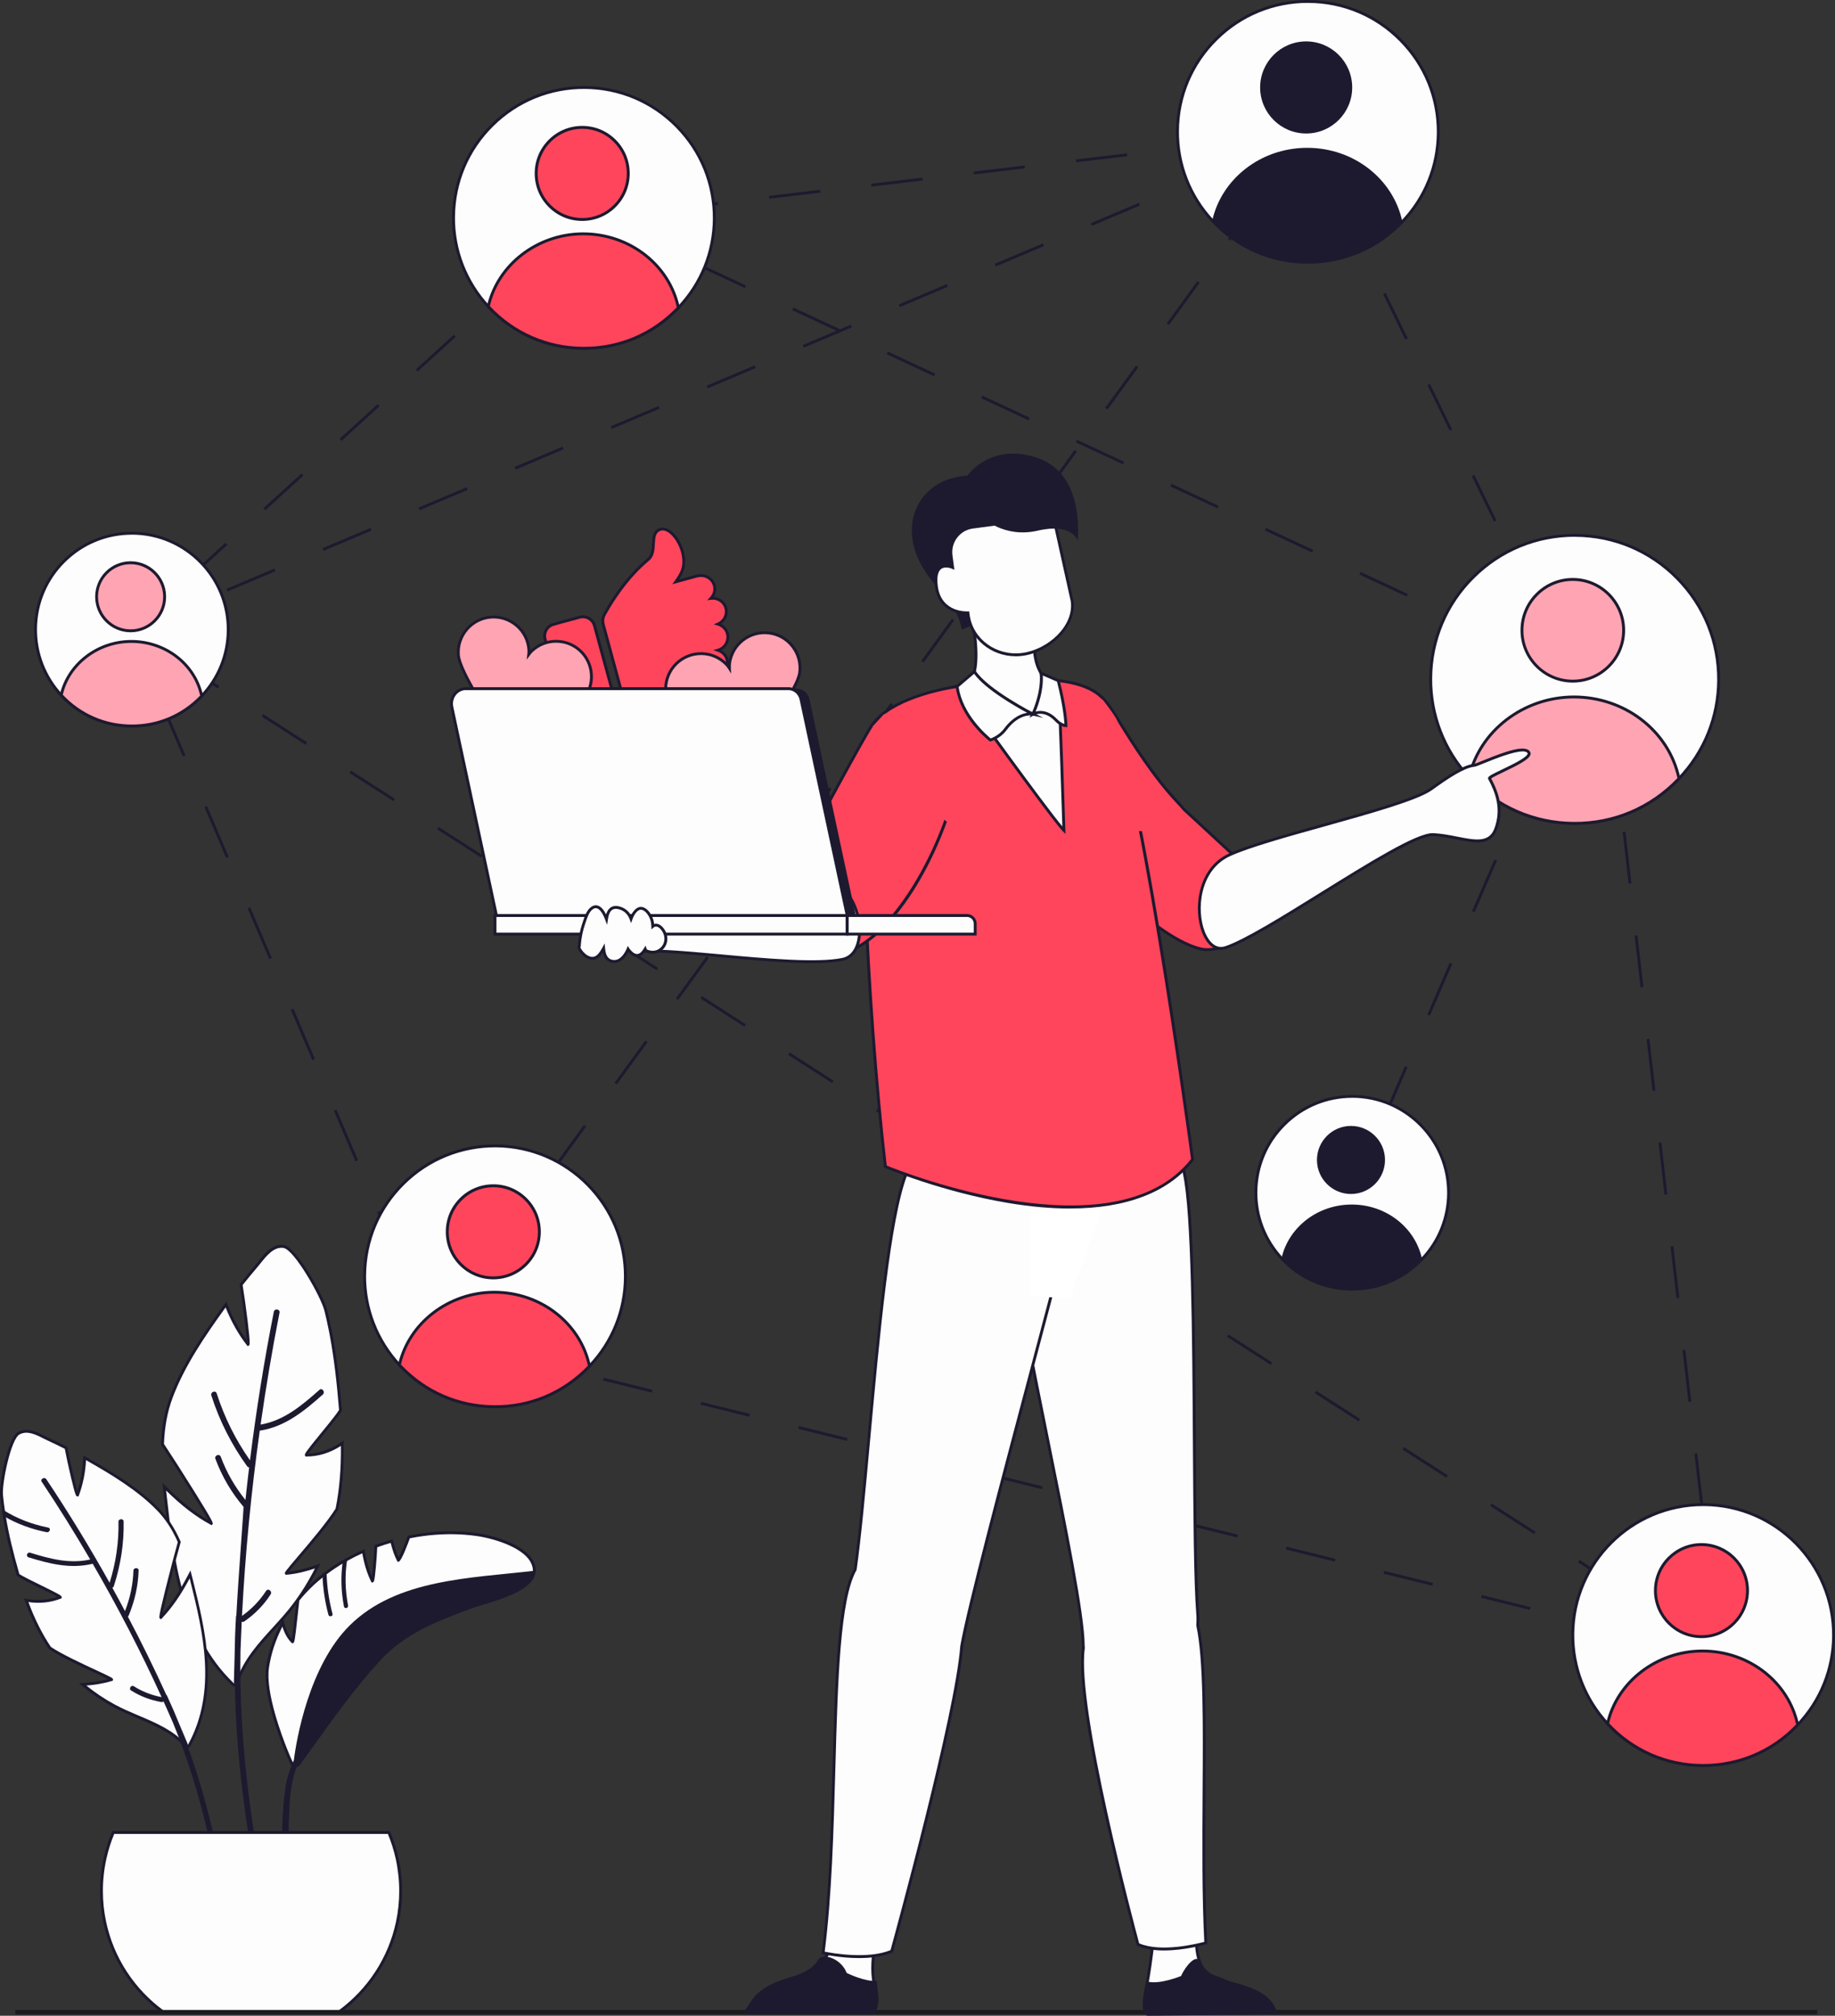
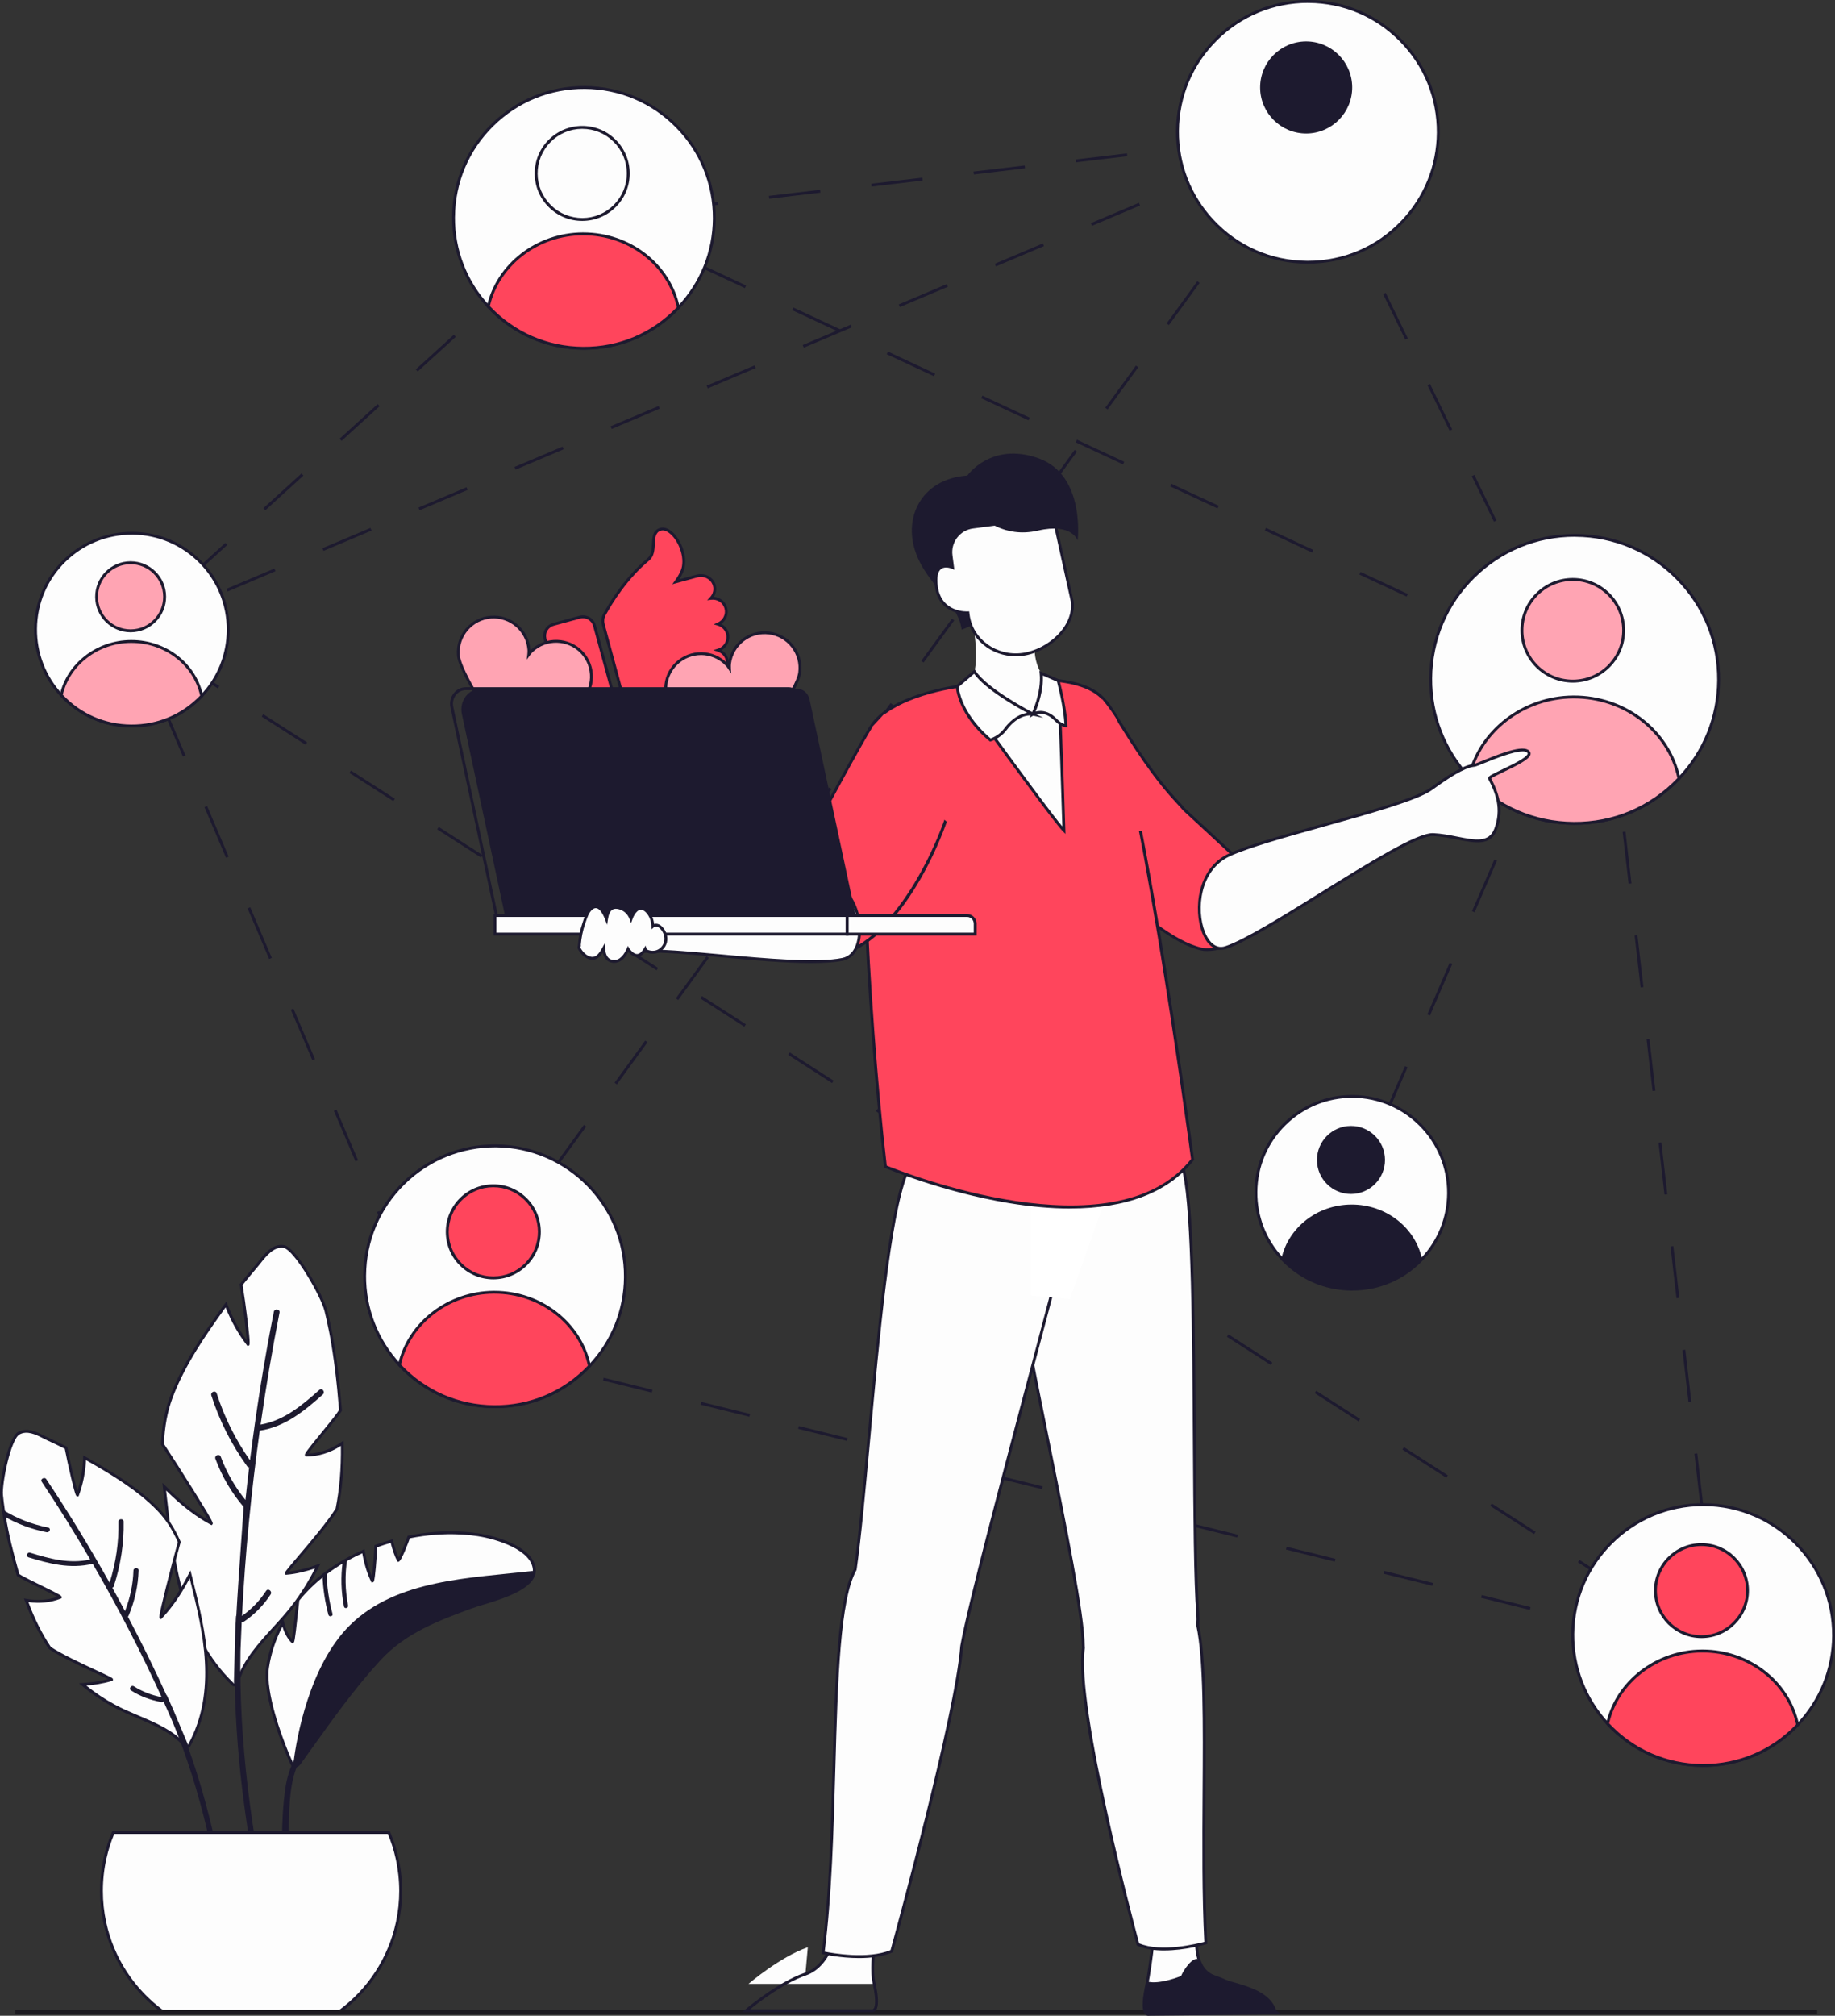
<svg xmlns="http://www.w3.org/2000/svg" id="Capa_2" data-name="Capa 2" viewBox="0 0 636.14 698.65">
  <rect x="0" y="0" width="636.14" height="698.65" fill="#333333" stroke="none" />
  <defs>
    <style>
      .cls-1 {
        fill: #1c1a20;
      }

      .cls-2 {
        fill: #fff;
      }

      .cls-3 {
        fill: url(#_Áåçûìÿííûé_ãðàäèåíò_140);
      }

      .cls-4 {
        fill: #ffa4b3;
      }

      .cls-5 {
        fill: #ff455c;
      }

      .cls-6 {
        fill: #1d1a2f;
      }

      .cls-7 {
        fill: #fdfdfd;
      }
    </style>
    <linearGradient id="_Áåçûìÿííûé_ãðàäèåíò_140" data-name="Áåçûìÿííûé ãðàäèåíò 140" x1="-671.57" y1="419.17" x2="-554.59" y2="419.17" gradientTransform="translate(-320.94 -123.14) rotate(172.65) scale(1 -1)" gradientUnits="userSpaceOnUse">
      <stop offset="0" stop-color="#fcce00" />
      <stop offset="1" stop-color="#fd7400" />
    </linearGradient>
  </defs>
  <g id="Layer1">
    <g>
      <g>
        <g>
          <rect class="cls-6" x="585.1" y="566.63" width="1" height="9.04" transform="translate(-109.46 1002.44) rotate(-76.1)" />
          <path class="cls-6" d="M564.18,566.36l-16.91-4.18.24-.97,16.91,4.18-.24.97ZM530.36,557.99l-16.91-4.18.24-.97,16.91,4.18-.24.97ZM496.54,549.62l-16.91-4.18.24-.97,16.91,4.18-.24.97ZM462.72,541.25l-16.91-4.18.24-.97,16.91,4.18-.24.97ZM428.89,532.89l-16.91-4.18.24-.97,16.91,4.18-.24.97ZM395.07,524.52l-16.91-4.18.24-.97,16.91,4.18-.24.97ZM361.25,516.15l-16.91-4.18.24-.97,16.91,4.18-.24.97ZM327.42,507.78l-16.91-4.18.24-.97,16.91,4.18-.24.97ZM293.6,499.41l-16.91-4.18.24-.97,16.91,4.18-.24.97ZM259.78,491.04l-16.91-4.18.24-.97,16.91,4.18-.24.97ZM225.96,482.67l-16.91-4.18.24-.97,16.91,4.18-.24.97ZM192.13,474.31l-16.91-4.18.24-.97,16.91,4.18-.24.97Z" />
          <polygon class="cls-6" points="158.31 465.94 149.29 463.71 145.65 455.16 146.57 454.77 150.02 462.85 158.55 464.97 158.31 465.94" />
          <path class="cls-6" d="M138.17,437.62l-7.48-17.54.92-.39,7.48,17.54-.92.39ZM123.22,402.54l-7.48-17.54.92-.39,7.48,17.54-.92.39ZM108.27,367.47l-7.48-17.54.92-.39,7.48,17.54-.92.39ZM93.31,332.39l-7.48-17.54.92-.39,7.48,17.54-.92.39ZM78.36,297.31l-7.48-17.54.92-.39,7.48,17.54-.92.39ZM63.4,262.23l-7.48-17.54.92-.39,7.48,17.54-.92.39Z" />
          <polygon class="cls-6" points="48.45 227.16 44.76 218.51 51.71 212.19 52.38 212.93 45.96 218.77 49.37 226.76 48.45 227.16" />
          <path class="cls-6" d="M65.59,200.91l-.67-.74,13.2-12.02.67.74-13.2,12.02ZM91.99,176.86l-.67-.74,13.2-12.02.67.74-13.2,12.02ZM118.4,152.81l-.67-.74,13.2-12.02.67.74-13.2,12.02ZM144.81,128.77l-.67-.74,13.2-12.02.67.74-13.2,12.02ZM171.21,104.72l-.67-.74,13.2-12.02.67.74-13.2,12.02ZM197.62,80.68l-.67-.74,4.77-4.35,11.64-1.38.12.99-11.32,1.34-4.54,4.13ZM231.21,73.1l-.12-.99,17.73-2.11.12.99-17.73,2.11ZM266.68,68.88l-.12-.99,17.73-2.11.12.99-17.73,2.11ZM302.14,64.67l-.12-.99,17.73-2.11.12.99-17.73,2.11ZM337.61,60.46l-.12-.99,17.73-2.11.12.99-17.73,2.11ZM373.07,56.25l-.12-.99,17.73-2.11.12.99-17.73,2.11ZM408.53,52.04l-.12-.99,17.73-2.11.12.99-17.73,2.11Z" />
          <polygon class="cls-6" points="456.43 54.61 452.62 46.8 444 47.83 443.88 46.83 453.21 45.73 457.32 54.17 456.43 54.61" />
          <path class="cls-6" d="M533.26,212.39l-7.68-15.78.9-.44,7.68,15.78-.9.44ZM517.9,180.83l-7.68-15.78.9-.44,7.68,15.78-.9.44ZM502.53,149.28l-7.68-15.78.9-.44,7.68,15.78-.9.44ZM487.16,117.72l-7.68-15.78.9-.44,7.68,15.78-.9.44ZM471.79,86.17l-7.68-15.78.9-.44,7.68,15.78-.9.44Z" />
          <polygon class="cls-6" points="542.22 244.57 541.3 244.17 544.8 236.09 540.95 228.17 541.84 227.73 545.9 236.06 542.22 244.57" />
          <path class="cls-6" d="M480.22,387.82l-.92-.4,7.75-17.91.92.4-7.75,17.91ZM495.72,352.01l-.92-.4,7.75-17.91.92.4-7.75,17.91ZM511.22,316.2l-.92-.4,7.75-17.91.92.4-7.75,17.91ZM526.72,280.38l-.92-.4,7.75-17.91.92.4-7.75,17.91Z" />
          <rect class="cls-6" x="465.69" y="409.18" width="9.04" height="1" transform="translate(-92.33 678.91) rotate(-66.64)" />
        </g>
        <path class="cls-6" d="M592.65,570.8l-15.21-9.77.54-.84,15.21,9.77-.54.84ZM593.62,557.73l-2.07-17.96.99-.12,2.07,17.96-.99.12ZM562.23,551.26l-15.21-9.77.54-.84,15.21,9.77-.54.84ZM531.81,531.72l-15.21-9.77.54-.84,15.21,9.77-.54.84ZM589.47,521.81l-2.07-17.96.99-.12,2.07,17.96-.99.12ZM501.39,512.18l-15.21-9.77.54-.84,15.21,9.77-.54.84ZM470.97,492.64l-15.21-9.77.54-.84,15.21,9.77-.54.84ZM585.33,485.89l-2.07-17.96.99-.12,2.07,17.96-.99.12ZM440.55,473.1l-15.21-9.77.54-.84,15.21,9.77-.54.84ZM150.06,463.57l-.81-.59,10.63-14.62.81.59-10.63,14.62ZM410.13,453.55l-15.21-9.77.54-.84,15.21,9.77-.54.84ZM581.18,449.97l-2.07-17.96.99-.12,2.07,17.96-.99.12ZM171.33,434.33l-.81-.59,10.63-14.62.81.59-10.63,14.62ZM379.71,434.01l-15.21-9.77.54-.84,15.21,9.77-.54.84ZM349.29,414.47l-15.21-9.77.54-.84,15.21,9.77-.54.84ZM577.03,414.06l-2.07-17.96.99-.12,2.07,17.96-.99.12ZM192.59,405.09l-.81-.59,10.63-14.62.81.59-10.63,14.62ZM318.87,394.93l-15.21-9.77.54-.84,15.21,9.77-.54.84ZM572.89,378.14l-2.07-17.96.99-.12,2.07,17.96-.99.12ZM213.86,375.85l-.81-.59,10.63-14.62.81.59-10.63,14.62ZM288.45,375.39l-15.21-9.77.54-.84,15.21,9.77-.54.84ZM258.03,355.85l-15.21-9.77.54-.84,15.21,9.77-.54.84ZM235.12,346.61l-.81-.59,10.63-14.62.81.59-10.63,14.62ZM568.74,342.22l-2.07-17.96.99-.11,2.07,17.96-.99.11ZM227.61,336.31l-15.21-9.77.54-.84,15.21,9.77-.54.84ZM256.38,317.37l-.81-.59,10.63-14.62.81.59-10.63,14.62ZM197.19,316.77l-15.21-9.77.54-.84,15.21,9.77-.54.84ZM564.59,306.31l-2.07-17.96.99-.11,2.07,17.96-.99.11ZM166.77,297.23l-15.21-9.77.54-.84,15.21,9.77-.54.84ZM277.65,288.13l-.81-.59,10.63-14.62.81.59-10.63,14.62ZM136.35,277.68l-15.21-9.77.54-.84,15.21,9.77-.54.84ZM560.45,270.39l-2.07-17.96.99-.11,2.07,17.96-.99.11ZM298.91,258.89l-.81-.59,10.63-14.62.81.59-10.63,14.62ZM105.93,258.14l-15.21-9.77.54-.84,15.21,9.77-.54.84ZM75.51,238.6l-15.21-9.77.54-.84,15.21,9.77-.54.84ZM553.18,237.33l-16.39-7.64.42-.91,16.39,7.64-.42.91ZM320.18,229.64l-.81-.59,10.63-14.62.81.59-10.63,14.62ZM520.41,222.05l-16.38-7.64.42-.91,16.38,7.64-.42.91ZM45.56,219.1l-.39-.92,16.65-7.04.39.92-16.65,7.04ZM487.64,206.78l-16.39-7.64.42-.91,16.39,7.64-.42.91ZM78.86,205.02l-.39-.92,16.65-7.04.39.92-16.65,7.04ZM341.44,200.4l-.81-.59,10.63-14.62.81.59-10.63,14.62ZM454.86,191.51l-16.39-7.64.42-.91,16.39,7.64-.42.91ZM112.16,190.93l-.39-.92,16.65-7.04.39.92-16.65,7.04ZM145.46,176.85l-.39-.92,16.65-7.04.39.92-16.65,7.04ZM422.09,176.23l-16.39-7.64.42-.91,16.39,7.64-.42.91ZM362.71,171.16l-.81-.59,10.63-14.62.81.59-10.63,14.62ZM178.76,162.76l-.39-.92,16.65-7.04.39.92-16.65,7.04ZM389.32,160.96l-16.39-7.64.42-.91,16.39,7.64-.42.91ZM212.06,148.68l-.39-.92,16.65-7.04.39.92-16.65,7.04ZM356.55,145.68l-16.39-7.64.42-.91,16.39,7.64-.42.91ZM383.97,141.92l-.81-.59,10.63-14.62.81.59-10.63,14.62ZM245.36,134.6l-.39-.92,16.65-7.04.39.92-16.65,7.04ZM323.78,130.41l-16.39-7.64.42-.91,16.39,7.64-.42.91ZM278.66,120.51l-.39-.92,11.68-4.94-15.33-7.15.42-.91,16.15,7.53,3.73-1.58.39.92-16.65,7.04ZM405.24,112.68l-.81-.59,10.63-14.62.81.59-10.63,14.62ZM311.96,106.43l-.39-.92,16.65-7.04.39.92-16.65,7.04ZM258.23,99.86l-16.39-7.64.42-.91,16.39,7.64-.42.91ZM345.26,92.34l-.39-.92,16.65-7.04.39.92-16.65,7.04ZM225.46,84.59l-16.39-7.64.42-.91,16.39,7.64-.42.91ZM426.5,83.44l-.81-.59,10.63-14.62.81.59-10.63,14.62ZM378.56,78.26l-.39-.92,16.65-7.04.39.92-16.65,7.04ZM411.86,64.17l-.39-.92,16.65-7.04.39.92-16.65,7.04ZM447.77,54.2l-.81-.59,4.5-6.18-6.29,2.66-.39-.92,9.61-4.06-6.61,9.09Z" />
      </g>
      <g>
        <g>
          <g>
            <path class="cls-7" d="M106.24,504.31c4.58,0,8.76-1.59,12.42-4.1.14,7.66-.34,15.31-1.85,22.82-4.88,7.87-18.42,22.34-17.51,22.25,3.78-.31,7.35-1.31,10.87-2.53-2.32,4.76-5.08,9.32-8.28,13.54-6.57,8.76-15.93,15.77-19.48,26.46-.07.25-.24.41-.41.47-.07.59-.74,1.07-1.28.57-17.67-16.78-20.83-42.27-23.42-65.25-.12-1.09-.25-2.16-.35-3.26,4.89,4.89,10.1,9.37,16.29,12.71.86.47-11.06-18.61-16.9-27.4.2-5.51,1.05-10.99,3.04-16.32,4.14-11.08,11.23-21.45,18.11-30.99.28-.39.6-.77.87-1.16,1.86,4.93,4.36,9.58,7.6,13.77.57.74-1.25-13.95-2.37-20.66,1.73-2.14,3.45-4.29,5.25-6.36,2.36-2.78,5.26-7.49,9.5-6.86,4.11.58,13.46,17.39,14.65,22.2.51,2.05.97,4.15,1.39,6.25.2.9.37,1.83.53,2.73,1.55,8.45,2.47,17.11,3.15,25.59-.29.46-.58.91-.91,1.35-3.43,4.67-11.75,14.15-10.9,14.15Z" />
            <path class="cls-6" d="M81.21,584.49c-.3,0-.59-.12-.83-.35-18.12-17.21-21.15-44.02-23.58-65.56-.13-1.13-.25-2.19-.35-3.26l-.13-1.38.98.98c5.37,5.37,10.01,9.09,14.87,11.9-2.42-4.34-11.31-18.51-16.25-25.95l-.09-.13v-.16c.23-6.16,1.24-11.55,3.08-16.48,4.22-11.31,11.59-21.99,18.17-31.1.14-.2.3-.4.45-.6.14-.18.28-.37.42-.55l.54-.77.33.88c1.74,4.61,3.99,8.82,6.7,12.54-.24-3.54-1.47-13.4-2.43-19.17l-.04-.22.14-.17c1.7-2.11,3.46-4.29,5.26-6.38.35-.41.71-.87,1.09-1.35,2.22-2.79,4.97-6.26,8.85-5.68,4.37.62,13.85,17.69,15.06,22.58.48,1.93.94,3.98,1.39,6.28.19.86.35,1.76.51,2.64l.02.1c1.34,7.27,2.34,15.42,3.16,25.64v.17s-.08.14-.08.14c-.3.47-.6.93-.94,1.38-1.38,1.88-3.53,4.5-5.6,7.04-1.89,2.31-4.16,5.1-4.97,6.3,3.91-.14,7.74-1.49,11.41-4l.77-.52.02.93c.15,8.42-.45,15.92-1.86,22.93l-.07.16c-2.92,4.71-8.78,11.6-13.07,16.64-1.64,1.93-3.21,3.78-3.97,4.76,3.72-.42,7.17-1.5,9.81-2.42l1.14-.4-.53,1.09c-2.37,4.88-5.17,9.46-8.33,13.62-2.14,2.86-4.61,5.56-7,8.18-4.93,5.41-10.04,11-12.41,18.13-.08.26-.24.49-.45.64-.13.4-.44.74-.83.88-.13.05-.27.07-.4.07ZM57.59,516.61c.06.6.13,1.21.2,1.81,2.42,21.43,5.42,48.04,23.28,65,.11.1.17.07.2.06.1-.04.22-.16.24-.33l.04-.31.3-.1s.06-.04.09-.13c2.44-7.35,7.62-13.02,12.62-18.51,2.37-2.6,4.83-5.29,6.94-8.11,2.89-3.8,5.47-7.96,7.69-12.37-2.76.91-6.19,1.87-9.84,2.17l-.33.03-.19-.31c-.24-.46-.26-.51,4.59-6.21,4.24-4.98,10.03-11.8,12.93-16.44,1.33-6.65,1.93-13.77,1.83-21.71-3.82,2.44-7.83,3.67-11.91,3.67h-.34s-.19-.32-.19-.32c-.25-.53.13-1.14,5.43-7.63,2.07-2.53,4.2-5.14,5.57-7.01.29-.39.55-.78.8-1.18-.81-10.11-1.81-18.18-3.13-25.37l-.02-.1c-.16-.87-.31-1.75-.51-2.61-.46-2.29-.91-4.33-1.39-6.24-1.21-4.91-10.52-21.3-14.23-21.83-3.31-.5-5.87,2.73-7.93,5.31-.39.49-.76.95-1.12,1.38-1.75,2.02-3.45,4.13-5.1,6.18.52,3.14,1.21,8.12,1.74,12.51.98,8.21.77,8.3.35,8.49l-.36.16-.28-.34c-2.97-3.84-5.44-8.23-7.35-13.06-.11.14-.22.29-.32.43-6.54,9.07-13.87,19.68-18.05,30.87-1.79,4.78-2.77,10.02-3,16,2.75,4.15,7.01,10.82,10.65,16.67,6.63,10.68,6.49,10.83,6.15,11.21l-.26.29-.38-.19c-5.12-2.77-9.91-6.44-15.41-11.82Z" />
          </g>
          <path class="cls-6" d="M90.13,495.84c8.72-1.32,15.38-6.82,21.78-12.51.95-.85-.23-2.46-1.19-1.6-6,5.32-12.25,10.64-20.38,12.03,1.85-12.98,4.02-25.92,6.56-38.79.25-1.26-1.72-1.57-1.97-.31-3.38,17.06-6.11,34.23-8.27,51.47-5.03-7.15-8.86-14.86-11.54-23.19-.39-1.22-2.25-.48-1.85.74,2.83,8.82,6.97,16.98,12.38,24.5.2.28.46.39.72.39-.46,3.77-.88,7.54-1.28,11.32-3.65-4.54-6.52-9.5-8.56-14.99-.45-1.2-2.3-.46-1.85.74,2.27,6.1,5.52,11.65,9.74,16.62.12.14-1.84,25.17-2.49,37.66-.07.12-.11.26-.12.43-.27,4.57-.42,9.14-.48,13.69-.1,2.98-.18,5.95-.24,8.93,0,.31.11.54.29.67.52,28.12,4.68,55.94,10.6,83.47.64-.16,1.29-.3,1.94-.46-6.68-31.11-11.13-62.59-10.55-94.47.12-3.36.26-6.73.42-10.09.27.1.58.1.89-.11,3.65-2.5,6.73-5.64,9.13-9.35.7-1.07-.86-2.32-1.56-1.24-2.23,3.43-5.03,6.32-8.36,8.68,1.11-21.49,3.18-42.93,6.16-64.24.03,0,.05,0,.08,0Z" />
          <g>
            <path class="cls-7" d="M20.82,553.64c-3.89,1.51-7.91,1.68-11.75,1.01,2.11,5.8,4.74,11.39,8.2,16.54,6.43,4.31,22.15,10.73,21.35,10.97-3.31,1.01-6.63,1.43-9.98,1.67,3.35,2.82,7.02,5.33,10.97,7.45,8.13,4.42,18.12,6.61,24.25,13.47.13.16.32.23.48.22.24.42.94.56,1.26,0,10.15-18.42,5.42-38.6.95-56.72-.21-.86-.42-1.71-.65-2.56-2.74,5.29-5.86,10.36-10.15,14.91-.59.63,4-17.62,6.4-26.14-1.77-4.07-4.09-7.91-7.33-11.26-6.74-6.96-15.77-12.42-24.4-17.33-.35-.2-.73-.38-1.08-.59-.15,4.32-.92,8.63-2.46,12.85-.27.74-2.99-10.89-3.99-16.3-2.09-1.04-4.18-2.09-6.31-3.05-2.81-1.31-6.65-3.9-10.07-2.03-3.32,1.79-6.39,17.49-6,21.5.16,1.71.38,3.44.64,5.16.09.74.22,1.49.34,2.23,1.13,6.86,2.87,13.67,4.76,20.26.38.25.76.49,1.17.71,4.27,2.38,14.1,6.77,13.38,7.05Z" />
            <path class="cls-6" d="M65,605.83h0c-.35,0-.68-.15-.92-.39-.23-.05-.45-.18-.61-.38-4.05-4.54-10.01-7.06-15.77-9.5-2.79-1.18-5.68-2.41-8.34-3.85-3.9-2.09-7.62-4.62-11.05-7.5l-.94-.79,1.23-.09c2.47-.18,5.64-.49,8.86-1.36-.98-.5-2.72-1.31-4.52-2.15-5.11-2.38-12.1-5.63-15.95-8.21l-.14-.14c-3.23-4.81-5.93-10.25-8.26-16.65l-.3-.81.85.15c3.78.67,7.38.43,10.71-.7-1.15-.67-3.71-1.92-5.85-2.97-2.5-1.23-5.09-2.49-6.82-3.46-.41-.22-.81-.48-1.2-.73l-.16-.1-.05-.18c-2.28-7.96-3.8-14.42-4.77-20.32l-.02-.11c-.12-.71-.24-1.43-.33-2.14-.28-1.86-.49-3.56-.64-5.17-.4-4.08,2.71-20.08,6.26-21.99,3.13-1.71,6.49,0,9.19,1.37.46.23.91.46,1.33.65,2.14.97,4.27,2.03,6.32,3.06l.22.11.05.25c.83,4.51,2.6,12.14,3.44,15.01,1.2-3.65,1.87-7.5,2.01-11.48l.03-.83.72.42c.17.1.34.19.51.28.19.1.38.2.57.31,8.24,4.69,17.61,10.29,24.5,17.41,3.01,3.11,5.44,6.84,7.43,11.41l.07.16-.05.17c-1.97,6.99-5.31,20.14-6.21,24.52,3.25-3.66,6.07-7.94,9.03-13.66l.59-1.14.33,1.24c.23.86.44,1.71.65,2.57,4.2,17.01,9.42,38.17-1,57.09-.22.4-.6.62-1.04.62ZM64.56,604.38l.23.33c.04.06.13.11.22.11h0c.07,0,.12-.03.17-.11,10.23-18.57,5.06-39.52.9-56.36-.11-.44-.21-.87-.32-1.3-3.1,5.81-6.1,10.13-9.63,13.87l-.27.29-.37-.18c-.42-.24-.58-.33,1.96-10.58,1.38-5.57,3.06-11.95,4.19-15.97-1.92-4.38-4.27-7.96-7.16-10.95-6.8-7.03-16.1-12.59-24.29-17.24-.12-.07-.24-.14-.37-.2-.22,4.25-1.05,8.35-2.46,12.2l-.13.36h-.41c-.43-.03-.65-.05-2.21-6.6-.82-3.44-1.67-7.37-2.15-9.9-1.98-.99-4.02-2-6.07-2.93-.43-.2-.89-.43-1.36-.67-2.62-1.33-5.59-2.83-8.26-1.38-2.99,1.61-6.13,16.94-5.74,21.01.15,1.6.36,3.27.63,5.13.09.71.21,1.41.32,2.11l.02.11c.96,5.82,2.45,12.19,4.7,20.03.32.2.64.41.98.59,1.71.95,4.29,2.21,6.78,3.43,6.72,3.29,6.93,3.5,6.91,4.03v.33s-.36.16-.36.16c-3.46,1.34-7.22,1.73-11.17,1.17,2.21,5.93,4.77,11.03,7.8,15.55,3.81,2.53,10.7,5.74,15.74,8.08,5.82,2.71,5.81,2.75,5.78,3.25l-.03.34-.36.13c-3.13.96-6.26,1.37-8.84,1.59,3.12,2.52,6.45,4.74,9.93,6.61,2.61,1.42,5.48,2.64,8.25,3.81,5.86,2.48,11.92,5.05,16.14,9.77l.32-.02ZM26.42,517.94s0,0,0,0c0,0,0,0,0,0Z" />
          </g>
          <g>
            <path class="cls-6" d="M80.26,671.27c-2.97-22.63-7.51-44.9-15.24-66.2.11-.16.14-.37.05-.6-.92-2.22-1.85-4.43-2.8-6.63-1.37-3.41-2.83-6.78-4.38-10.13-.06-.12-.13-.21-.23-.28-4.18-9.16-8.63-18.21-13.33-27.12.11-.09.2-.2.27-.35,2.14-5.12,3.29-10.35,3.45-15.68.03-1.05-1.76-1-1.79.05-.14,4.8-1.14,9.47-2.93,14.08-1.44-2.71-2.89-5.4-4.38-8.09.22-.09.41-.26.5-.53,2.42-7.42,3.56-14.92,3.41-22.47-.02-1.05-1.81-1-1.79.05.15,7.15-.87,14.19-3.07,21.22-6.84-12.24-14.15-24.24-21.98-35.95-.58-.86-2.17.02-1.59.88,5.91,8.83,11.5,17.85,16.85,26.99-7.31,1.63-14.17-.31-20.82-2.34-1.07-.33-1.61,1.27-.55,1.6,7.1,2.16,14.36,4.11,22.15,2.24.03,0,.04-.02.07-.03,8.73,15.03,16.71,30.46,23.9,46.24-3.51-.68-6.74-1.93-9.63-3.77-.91-.58-1.87.87-.97,1.45,3.12,1.99,6.65,3.34,10.48,4.02.32.06.58-.04.79-.21,1.12,2.47,2.21,4.95,3.29,7.44,9.76,23.76,15.13,48.88,18.49,74.45.59-.1,1.19-.2,1.78-.3Z" />
            <path class="cls-6" d="M16.7,529.45c-5.69-1.14-10.9-3.16-15.53-6.07.09.74.22,1.49.34,2.23,4.43,2.55,9.33,4.38,14.63,5.44,1.12.21,1.66-1.38.56-1.59Z" />
          </g>
          <g>
            <path class="cls-7" d="M185.25,544.42c-.11,7.19-16.73,10.67-22.01,12.62-11.68,4.33-23.09,8.69-31.74,18.09-10.18,11.09-18.97,23.88-27.76,36.1-.56.78-1.34,1.01-2.08.89-.13,0-1.12-2.07-2.42-5.25-3.03-7.46-7.67-21.13-6.52-28.91.81-5.47,2.68-10.7,5.3-15.53.6,2.46,1.59,4.8,3.33,6.57.42.42,1.32-9.82,1.92-14.47.77-.95,1.55-1.86,2.37-2.74,1.87-2.03,3.93-3.93,6.15-5.66.47-.38.93-.75,1.41-1.09,1.79-1.33,3.66-2.57,5.6-3.72.51-.3,1.03-.6,1.57-.9,1.8-1,3.68-1.93,5.59-2.77.6,3.53,1.51,6.95,3.09,10.25.32.68,1.11-8.1,1.22-11.98,1.8-.68,3.65-1.25,5.52-1.78.53,2.28,1.23,4.51,2.29,6.62.26.51,2.73-5.44,3.62-8.05,5.95-1.2,11.98-1.69,17.81-1.39.51.02,1.02.04,1.51.09,1.6.11,3.18.29,4.73.53,5.73.89,19.23,4.52,19.49,12.26.01.07,0,.15,0,.22Z" />
            <path class="cls-6" d="M102.03,612.66c-.14,0-.29-.01-.44-.04-.25,0-.55-.02-2.8-5.56-1.87-4.6-7.86-20.3-6.55-29.18.78-5.3,2.58-10.57,5.35-15.69l.62-1.14.31,1.26c.58,2.4,1.46,4.28,2.65,5.73.28-1.55.68-5.25.99-8.1.22-2.04.44-4.03.62-5.47l.02-.14.09-.11c.84-1.04,1.63-1.94,2.39-2.77,1.89-2.05,3.98-3.97,6.2-5.71.47-.38.94-.76,1.43-1.11,1.82-1.35,3.72-2.61,5.64-3.74.51-.3,1.04-.6,1.58-.9,1.81-1,3.7-1.94,5.63-2.79l.59-.26.11.63c.57,3.4,1.37,6.25,2.47,8.84.33-2.39.76-7.51.85-10.5v-.33s.32-.12.32-.12c1.96-.74,3.91-1.32,5.56-1.8l.51-.14.12.51c.53,2.28,1.15,4.15,1.92,5.82.75-1.42,2.3-5.14,3.03-7.3l.09-.27.28-.06c6.1-1.23,12.14-1.7,17.93-1.4.55.02,1.05.04,1.53.09,1.54.1,3.14.28,4.75.53,7.27,1.13,19.65,5.09,19.91,12.74.01.05,0,.15,0,.25-.1,6.25-11.21,9.63-18.56,11.87-1.52.46-2.84.86-3.78,1.21-11.2,4.15-22.78,8.43-31.54,17.96-8.78,9.56-16.58,20.48-24.13,31.04-1.2,1.68-2.39,3.35-3.59,5.01-.52.73-1.28,1.13-2.12,1.13ZM101.93,611.65c.47.03.98-.12,1.4-.71,1.2-1.66,2.39-3.33,3.59-5.01,7.57-10.59,15.39-21.53,24.21-31.13,8.93-9.71,21.15-14.23,31.93-18.22.97-.36,2.29-.76,3.83-1.23,6.65-2.02,17.77-5.41,17.86-10.93h0c0-.05,0-.09,0-.13-.24-7.07-12.58-10.84-19.07-11.85-1.58-.24-3.16-.42-4.68-.52-.48-.05-.96-.07-1.45-.09-5.68-.29-11.54.16-17.46,1.33-.52,1.44-2.95,8.08-3.92,8.14l-.33.02-.19-.33c-.9-1.79-1.61-3.78-2.21-6.22-1.42.41-3.04.91-4.67,1.51-.07,1.81-.26,4.59-.49,7.07-.47,4.96-.66,5-1.07,5.08l-.39.08-.21-.39c-1.37-2.86-2.34-5.97-3.02-9.75-1.7.77-3.37,1.6-4.96,2.49-.53.3-1.05.59-1.56.89-1.89,1.11-3.75,2.35-5.55,3.69-.48.34-.94.71-1.4,1.08-2.19,1.71-4.24,3.6-6.09,5.61-.73.78-1.47,1.63-2.26,2.61-.18,1.43-.39,3.35-.6,5.31-1,9.23-1.11,9.27-1.59,9.43l-.3.1-.26-.24c-1.38-1.41-2.4-3.24-3.12-5.57-2.38,4.66-3.95,9.45-4.66,14.25-1.27,8.62,4.64,24.11,6.48,28.65,1.15,2.83,1.94,4.49,2.22,4.97Z" />
          </g>
          <g>
            <path class="cls-6" d="M121.28,563.32c-14.13,13.94-18.51,39.55-19.42,46.82-1.38,2.91-2.4,6.02-2.91,9.46-1.68,11.49-1.19,23.62-.9,35.2.09,3.81.26,7.62.47,11.42.65-.12,1.31-.24,1.96-.37-.12-2.4-.24-4.8-.32-7.21-.35-10.37-.34-20.76.13-31.12.25-5.36.74-10.74,2.82-15.7.23-.14.44-.32.63-.59,8.79-12.22,17.57-25.01,27.76-36.1,8.64-9.4,20.05-13.77,31.73-18.09,5.28-1.95,21.91-5.43,22.02-12.62-22.16,2.59-47.71,2.85-63.97,18.9Z" />
            <path class="cls-6" d="M120.67,556.48c-1.03-5.36-1.15-10.69-.3-16.05-.54.3-1.06.6-1.57.9-.71,5.16-.56,10.3.44,15.47.18.92,1.59.59,1.43-.32Z" />
            <path class="cls-6" d="M115.27,559.34c-1.26-4.71-1.94-9.44-2.06-14.3-.48.34-.95.72-1.41,1.09.18,4.58.86,9.08,2.05,13.54.24.9,1.67.58,1.43-.33Z" />
          </g>
        </g>
        <g>
          <path class="cls-7" d="M138.9,655.39c0,3.73-.39,7.37-1.14,10.88-2.72,12.73-10.11,23.73-20.3,31.13h-60.84c-10.19-7.39-17.58-18.39-20.3-31.13-.75-3.5-1.14-7.15-1.14-10.88s.43-7.67,1.25-11.31c.68-3.1,1.65-6.09,2.85-8.95h95.52c1.22,2.86,2.18,5.84,2.86,8.95.82,3.63,1.25,7.42,1.25,11.31Z" />
          <path class="cls-6" d="M117.62,697.89h-61.17l-.13-.1c-10.52-7.64-17.8-18.8-20.49-31.43-.77-3.58-1.16-7.27-1.16-10.98s.42-7.7,1.26-11.42c.66-3.04,1.63-6.08,2.88-9.03l.13-.3h96.18l.13.3c1.23,2.9,2.21,5.94,2.89,9.04.83,3.71,1.26,7.56,1.26,11.41s-.39,7.41-1.15,10.98c-2.7,12.63-9.98,23.79-20.5,31.43l-.13.1ZM56.77,696.89h60.52c10.25-7.49,17.34-18.39,19.98-30.73.75-3.51,1.13-7.13,1.13-10.77s-.42-7.55-1.23-11.2c-.65-2.93-1.56-5.81-2.71-8.56H39.6c-1.16,2.8-2.07,5.67-2.7,8.55-.82,3.65-1.23,7.42-1.23,11.2s.38,7.26,1.13,10.77c2.63,12.34,9.72,23.24,19.97,30.73Z" />
        </g>
      </g>
      <rect class="cls-1" x="5.31" y="696.64" width="624.65" height="1.51" />
      <g>
        <g>
          <path class="cls-7" d="M495.98,235.1c-.09,13.21,4.96,25.27,13.31,34.28,9.04,9.74,21.91,15.88,36.25,15.98,14.39.1,27.37-5.88,36.52-15.54,8.45-8.87,13.65-20.84,13.74-34.02.19-27.57-21.99-50.07-49.56-50.26-27.55-.19-50.07,21.99-50.26,49.56Z" />
          <path class="cls-6" d="M545.9,285.87c-.12,0-.25,0-.37,0-14.04-.1-27.04-5.83-36.61-16.14-8.76-9.46-13.53-21.75-13.44-34.63h.5s-.5,0-.5,0c.09-13.47,5.43-26.09,15.02-35.54,9.5-9.37,22.05-14.51,35.38-14.51.12,0,.24,0,.37,0,13.47.09,26.09,5.43,35.54,15.01,9.45,9.59,14.61,22.28,14.51,35.75-.09,12.86-5.02,25.06-13.88,34.37-9.6,10.13-22.56,15.69-36.52,15.69ZM545.88,186.04c-13.06,0-25.36,5.04-34.68,14.23-9.4,9.27-14.63,21.64-14.72,34.84h0c-.09,12.62,4.59,24.67,13.17,33.94,9.38,10.1,22.12,15.72,35.89,15.82,13.81.09,26.66-5.37,36.15-15.38,8.69-9.12,13.52-21.08,13.61-33.68.09-13.2-4.96-25.65-14.22-35.04-9.26-9.4-21.64-14.62-34.84-14.71-.12,0-.24,0-.36,0Z" />
        </g>
        <g>
          <path class="cls-4" d="M527.61,218.57c.06,9.73,8,17.57,17.74,17.51,9.73-.06,17.57-8,17.51-17.74-.06-9.73-8-17.57-17.74-17.51-9.73.06-17.57,8-17.51,17.74Z" />
          <path class="cls-6" d="M545.24,236.58c-9.94,0-18.06-8.05-18.12-18.01h0c-.03-4.84,1.83-9.4,5.23-12.85,3.4-3.45,7.94-5.36,12.78-5.39.04,0,.08,0,.12,0,9.94,0,18.06,8.05,18.12,18.01.03,4.84-1.82,9.4-5.23,12.85-3.4,3.44-7.94,5.36-12.78,5.39-.04,0-.08,0-.12,0ZM528.11,218.56c.03,4.57,1.84,8.86,5.09,12.08,3.23,3.19,7.5,4.94,12.03,4.94.04,0,.08,0,.12,0,4.57-.03,8.86-1.84,12.08-5.09,3.21-3.26,4.97-7.57,4.94-12.14-.06-9.4-7.73-17.01-17.12-17.01-.04,0-.08,0-.11,0-4.57.03-8.86,1.84-12.08,5.09-3.21,3.25-4.97,7.57-4.94,12.14h0Z" />
        </g>
        <g>
          <path class="cls-4" d="M509.28,269.39c9.04,9.74,21.91,15.88,36.25,15.98,14.39.1,27.37-5.88,36.52-15.54-3.4-16.22-18.56-28.38-36.66-28.26-17.76.1-32.55,12.01-36.11,27.82Z" />
          <path class="cls-6" d="M545.9,285.87c-.12,0-.25,0-.37,0-14.04-.1-27.04-5.83-36.61-16.14l-.18-.19.06-.26c3.65-16.24,19.04-28.11,36.59-28.21,18.06-.13,33.65,11.93,37.16,28.66l.05.26-.18.19c-9.6,10.13-22.56,15.69-36.52,15.69ZM509.83,269.24c9.36,9.98,22.03,15.53,35.71,15.63,13.74.13,26.5-5.3,35.97-15.19-3.49-16.05-18.5-27.61-35.85-27.61-.09,0-.17,0-.26,0-17,.1-31.91,11.51-35.56,27.17Z" />
        </g>
      </g>
      <g>
        <g>
          <path class="cls-7" d="M408.2,45.38c-.08,11.96,4.5,22.89,12.05,31.05,8.19,8.82,19.84,14.38,32.83,14.47,13.03.09,24.78-5.32,33.07-14.07,7.65-8.03,12.36-18.87,12.45-30.81.18-24.97-19.91-45.34-44.88-45.52-24.95-.18-45.34,19.91-45.52,44.88Z" />
          <path class="cls-6" d="M453.41,91.4c-.11,0-.22,0-.34,0-12.73-.09-24.52-5.29-33.19-14.63-7.94-8.57-12.27-19.72-12.19-31.39.09-12.21,4.92-23.65,13.62-32.22C430.01,4.59,441.5-.09,453.72,0c12.21.09,23.65,4.92,32.22,13.61,8.57,8.69,13.24,20.2,13.16,32.41-.08,11.66-4.55,22.72-12.58,31.15-8.7,9.18-20.45,14.22-33.1,14.22ZM453.39,1c-11.82,0-22.94,4.56-31.37,12.87-8.51,8.38-13.24,19.58-13.32,31.52h0c-.08,11.42,4.15,22.32,11.92,30.7,8.48,9.14,20.01,14.22,32.47,14.31.11,0,.22,0,.33,0,12.38,0,23.86-4.93,32.38-13.91,7.86-8.25,12.23-19.07,12.31-30.47.08-11.94-4.49-23.2-12.87-31.7-8.38-8.5-19.58-13.23-31.52-13.31-.11,0-.22,0-.32,0Z" />
        </g>
        <path class="cls-6" d="M436.85,30.41c.06,8.81,7.25,15.91,16.06,15.86,8.81-.06,15.91-7.25,15.86-16.06-.06-8.81-7.25-15.91-16.06-15.86-8.81.06-15.91,7.25-15.86,16.06Z" />
-         <path class="cls-6" d="M420.25,76.43c8.19,8.82,19.84,14.38,32.83,14.47,13.03.09,24.78-5.32,33.07-14.07-3.08-14.69-16.81-25.7-33.2-25.59-16.09.09-29.48,10.87-32.7,25.19Z" />
      </g>
      <g>
        <g>
          <path class="cls-7" d="M545.24,566.38c-.08,11.96,4.5,22.89,12.05,31.05,8.19,8.82,19.84,14.38,32.83,14.47,13.03.09,24.78-5.33,33.07-14.07,7.65-8.03,12.36-18.87,12.45-30.81.18-24.97-19.91-45.34-44.88-45.52-24.95-.17-45.34,19.91-45.52,44.88Z" />
          <path class="cls-6" d="M590.45,612.39c-.11,0-.22,0-.34,0-12.73-.09-24.52-5.29-33.19-14.63-7.94-8.57-12.27-19.72-12.19-31.39h0c.18-25.2,20.85-45.6,46.02-45.38,25.2.18,45.56,20.82,45.38,46.02-.08,11.66-4.55,22.72-12.58,31.15-8.7,9.18-20.45,14.22-33.1,14.22ZM545.74,566.38c-.08,11.41,4.15,22.32,11.92,30.7,8.48,9.14,20.02,14.22,32.47,14.31.11,0,.22,0,.33,0,12.38,0,23.86-4.93,32.38-13.91,7.86-8.25,12.23-19.07,12.31-30.47.17-24.65-19.74-44.84-44.39-45.01-.1,0-.21,0-.32,0-24.5,0-44.52,19.84-44.7,44.39h0Z" />
        </g>
        <g>
          <path class="cls-5" d="M573.89,551.4c.06,8.81,7.25,15.91,16.06,15.86,8.81-.06,15.91-7.25,15.86-16.06-.06-8.81-7.25-15.91-16.06-15.86-8.81.06-15.91,7.25-15.86,16.06Z" />
          <path class="cls-6" d="M589.85,567.76c-9.03,0-16.4-7.31-16.46-16.35h0c-.06-9.08,7.28-16.51,16.35-16.57h.11c9.03,0,16.4,7.31,16.46,16.35.06,9.08-7.28,16.51-16.35,16.57h-.11ZM574.39,551.4c.06,8.49,6.98,15.36,15.46,15.36h.1c8.52-.05,15.41-7.04,15.36-15.56-.06-8.49-6.98-15.36-15.46-15.36h-.1c-8.52.05-15.41,7.04-15.36,15.56h0Z" />
        </g>
        <g>
          <path class="cls-5" d="M557.29,597.42c8.19,8.82,19.84,14.38,32.83,14.47,13.03.09,24.78-5.33,33.07-14.07-3.08-14.69-16.81-25.71-33.2-25.59-16.09.09-29.48,10.87-32.7,25.19Z" />
          <path class="cls-6" d="M590.45,612.39c-.11,0-.22,0-.34,0-12.73-.09-24.52-5.29-33.19-14.63l-.18-.19.06-.26c3.31-14.73,17.27-25.49,33.18-25.58.08,0,.16,0,.25,0,16.25,0,30.29,10.9,33.45,25.99l.05.26-.18.19c-8.71,9.18-20.45,14.23-33.1,14.23ZM557.84,597.28c8.47,9.02,19.92,14.03,32.29,14.12.11,0,.22,0,.33,0,12.29,0,23.7-4.86,32.2-13.72-3.17-14.5-16.74-24.94-32.42-24.94-.08,0-.16,0-.24,0-15.36.09-28.84,10.39-32.16,24.54Z" />
        </g>
      </g>
      <g>
        <g>
          <path class="cls-7" d="M157.22,75.19c-.08,11.96,4.5,22.89,12.05,31.05,8.19,8.82,19.84,14.38,32.83,14.47,13.03.09,24.78-5.32,33.07-14.07,7.65-8.03,12.36-18.87,12.45-30.81.18-24.97-19.91-45.34-44.88-45.52-24.95-.18-45.34,19.91-45.52,44.88Z" />
          <path class="cls-6" d="M202.44,121.21c-.11,0-.22,0-.34,0-12.73-.09-24.52-5.29-33.19-14.63-7.94-8.57-12.27-19.72-12.19-31.39h0c.09-12.21,4.92-23.65,13.62-32.22,8.69-8.57,20.22-13.24,32.4-13.16,25.2.18,45.56,20.82,45.38,46.02-.08,11.66-4.55,22.72-12.58,31.15-8.7,9.18-20.45,14.22-33.1,14.22ZM157.22,75.19h.5c-.08,11.42,4.15,22.32,11.92,30.71,8.48,9.14,20.02,14.22,32.47,14.31,12.52.09,24.12-4.85,32.71-13.91,7.86-8.25,12.23-19.07,12.31-30.47.08-11.94-4.49-23.2-12.87-31.7-8.38-8.5-19.58-13.23-31.52-13.31-11.91-.08-23.19,4.49-31.69,12.87-8.51,8.38-13.24,19.58-13.32,31.52h-.5Z" />
        </g>
        <g>
-           <path class="cls-5" d="M185.87,60.21c.06,8.81,7.25,15.91,16.06,15.86,8.81-.06,15.91-7.25,15.86-16.06-.06-8.81-7.25-15.91-16.06-15.86-8.81.06-15.91,7.25-15.86,16.06Z" />
          <path class="cls-6" d="M201.83,76.57c-4.36,0-8.46-1.68-11.56-4.75-3.13-3.09-4.87-7.21-4.9-11.61-.03-4.4,1.66-8.54,4.75-11.67,3.09-3.13,7.21-4.87,11.61-4.9.04,0,.07,0,.11,0,4.36,0,8.46,1.68,11.56,4.75,3.13,3.09,4.87,7.21,4.9,11.61.03,4.4-1.66,8.54-4.75,11.67-3.09,3.13-7.21,4.87-11.61,4.9-.04,0-.07,0-.11,0ZM201.84,44.65s-.07,0-.1,0c-4.13.03-8,1.66-10.9,4.6-2.9,2.94-4.48,6.83-4.46,10.96.03,4.13,1.66,8,4.6,10.9,2.94,2.9,6.83,4.46,10.96,4.46,4.13-.03,8-1.66,10.9-4.6,2.9-2.94,4.48-6.83,4.46-10.96-.03-4.13-1.66-8-4.6-10.9-2.91-2.88-6.77-4.46-10.86-4.46Z" />
        </g>
        <g>
          <path class="cls-5" d="M169.27,106.23c8.19,8.82,19.84,14.38,32.83,14.47,13.03.09,24.78-5.32,33.07-14.07-3.08-14.69-16.81-25.7-33.2-25.59-16.09.09-29.48,10.87-32.7,25.19Z" />
          <path class="cls-6" d="M202.44,121.21c-.11,0-.22,0-.34,0-12.73-.09-24.52-5.29-33.19-14.63l-.18-.19.06-.26c3.31-14.73,17.27-25.49,33.18-25.58.08,0,.16,0,.24,0,16.25,0,30.29,10.9,33.45,25.99l.05.26-.18.19c-8.7,9.18-20.45,14.23-33.1,14.23ZM169.82,106.09c8.47,9.02,19.92,14.03,32.29,14.12,12.45.11,23.95-4.78,32.52-13.72-3.17-14.5-16.74-24.94-32.42-24.94-.08,0-.16,0-.24,0-15.36.09-28.84,10.39-32.15,24.55Z" />
        </g>
      </g>
      <g>
        <g>
          <path class="cls-7" d="M126.4,442.03c-.08,11.96,4.5,22.89,12.05,31.05,8.19,8.82,19.84,14.38,32.83,14.47,13.03.09,24.78-5.33,33.07-14.07,7.65-8.03,12.36-18.87,12.45-30.81.18-24.97-19.91-45.34-44.88-45.52-24.95-.18-45.34,19.91-45.52,44.88Z" />
          <path class="cls-6" d="M171.62,488.05c-.11,0-.22,0-.34,0-12.73-.09-24.52-5.29-33.19-14.63-7.94-8.57-12.27-19.72-12.19-31.39h0c.09-12.21,4.92-23.65,13.62-32.22,8.69-8.57,20.21-13.27,32.4-13.16,25.2.18,45.56,20.82,45.38,46.02-.08,11.66-4.55,22.72-12.58,31.15-8.7,9.18-20.45,14.22-33.1,14.22ZM126.4,442.03h.5c-.08,11.42,4.15,22.32,11.92,30.71,8.49,9.14,20.02,14.22,32.47,14.31.11,0,.22,0,.33,0,12.38,0,23.86-4.93,32.38-13.91,7.86-8.25,12.23-19.07,12.31-30.47.17-24.65-19.74-44.84-44.39-45.01-11.9-.06-23.19,4.49-31.69,12.87-8.51,8.38-13.24,19.58-13.32,31.52h-.5Z" />
        </g>
        <g>
          <path class="cls-5" d="M155.05,427.05c.06,8.82,7.25,15.92,16.06,15.86,8.81-.06,15.91-7.25,15.86-16.06-.06-8.81-7.25-15.91-16.06-15.86-8.81.06-15.91,7.25-15.86,16.06Z" />
          <path class="cls-6" d="M171.01,443.41c-4.36,0-8.46-1.68-11.56-4.75-3.13-3.09-4.87-7.21-4.9-11.61-.03-4.4,1.66-8.54,4.75-11.67,3.09-3.13,7.21-4.87,11.61-4.9,4.42-.04,8.54,1.66,11.67,4.75,3.13,3.09,4.87,7.21,4.9,11.61.03,4.4-1.66,8.54-4.75,11.67-3.09,3.13-7.21,4.87-11.61,4.9h-.11ZM171.02,411.49h-.1c-4.13.03-8,1.66-10.9,4.6-2.9,2.94-4.48,6.83-4.46,10.96.03,4.13,1.66,8,4.6,10.9,2.91,2.88,6.77,4.46,10.86,4.46h.1c4.13-.03,8-1.66,10.9-4.6,2.9-2.94,4.48-6.83,4.46-10.96-.03-4.13-1.66-8-4.6-10.9-2.91-2.88-6.77-4.46-10.86-4.46Z" />
        </g>
        <g>
          <path class="cls-5" d="M138.45,473.08c8.19,8.82,19.84,14.38,32.83,14.47,13.03.09,24.78-5.33,33.07-14.07-3.08-14.69-16.81-25.7-33.2-25.59-16.09.09-29.48,10.87-32.7,25.19Z" />
          <path class="cls-6" d="M171.62,488.05c-.11,0-.22,0-.34,0-12.73-.09-24.52-5.29-33.19-14.63l-.18-.19.06-.26c3.31-14.73,17.27-25.49,33.18-25.58.08,0,.16,0,.24,0,16.25,0,30.29,10.9,33.45,25.99l.05.26-.18.19c-8.71,9.18-20.45,14.23-33.1,14.23ZM139,472.93c8.47,9.02,19.92,14.03,32.29,14.12,12.43.12,23.95-4.78,32.52-13.72-3.17-14.5-16.74-24.94-32.42-24.94-.08,0-.16,0-.24,0-15.36.09-28.84,10.39-32.15,24.54Z" />
        </g>
      </g>
      <g>
        <g>
          <path class="cls-7" d="M12.32,217.99c-.06,8.84,3.32,16.92,8.91,22.95,6.05,6.52,14.66,10.63,24.26,10.69,9.63.07,18.32-3.94,24.44-10.4,5.65-5.93,9.14-13.95,9.2-22.77.13-18.45-14.72-33.51-33.17-33.64-18.44-.13-33.51,14.72-33.64,33.17Z" />
          <path class="cls-6" d="M45.73,252.13c-.08,0-.17,0-.25,0-9.44-.07-18.19-3.92-24.63-10.85-5.89-6.36-9.1-14.63-9.04-23.29.06-9.06,3.65-17.55,10.1-23.91,6.45-6.36,15.01-9.81,24.04-9.76,18.7.13,33.8,15.45,33.67,34.14-.06,8.65-3.38,16.86-9.34,23.11-6.46,6.81-15.17,10.55-24.56,10.55ZM45.71,185.32c-8.7,0-16.89,3.36-23.09,9.47-6.26,6.17-9.74,14.41-9.8,23.2h0c-.06,8.4,3.06,16.43,8.77,22.6,6.25,6.73,14.73,10.47,23.9,10.53.08,0,.16,0,.24,0,9.11,0,17.57-3.63,23.83-10.24,5.78-6.07,9-14.04,9.06-22.43.13-18.14-14.53-33.01-32.67-33.14-.08,0-.16,0-.24,0Z" />
        </g>
        <g>
          <path class="cls-4" d="M33.49,206.93c.04,6.51,5.36,11.76,11.87,11.72,6.51-.04,11.76-5.36,11.72-11.87-.04-6.51-5.36-11.76-11.87-11.72-6.51.04-11.76,5.36-11.72,11.87Z" />
          <path class="cls-6" d="M45.29,219.14c-6.74,0-12.25-5.46-12.29-12.22h0c-.02-3.28,1.24-6.38,3.54-8.72,2.31-2.34,5.39-3.64,8.67-3.66.03,0,.05,0,.08,0,6.74,0,12.25,5.46,12.29,12.22.04,6.78-5.44,12.33-12.22,12.38-.03,0-.05,0-.08,0ZM33.99,206.92c.04,6.2,5.1,11.22,11.29,11.22.02,0,.05,0,.07,0,6.23-.04,11.26-5.14,11.22-11.37-.04-6.2-5.1-11.22-11.29-11.22-.02,0-.05,0-.07,0-3.02.02-5.85,1.21-7.97,3.36-2.12,2.15-3.28,4.99-3.26,8.01h0Z" />
        </g>
        <g>
          <path class="cls-4" d="M21.22,240.94c6.05,6.52,14.66,10.63,24.26,10.69,9.63.07,18.32-3.94,24.44-10.4-2.27-10.86-12.42-19-24.54-18.91-11.89.07-21.79,8.04-24.17,18.62Z" />
          <path class="cls-6" d="M45.73,252.13c-.08,0-.17,0-.25,0-9.44-.07-18.19-3.92-24.63-10.85l-.18-.19.06-.26c2.46-10.95,12.83-18.94,24.65-19.01.06,0,.12,0,.18,0,12.07,0,22.5,8.1,24.85,19.31l.05.26-.18.19c-6.46,6.81-15.17,10.55-24.56,10.55ZM21.77,240.79c6.23,6.61,14.64,10.28,23.72,10.34,9.09.07,17.59-3.5,23.89-10.05-2.37-10.68-12.39-18.32-23.99-18.26-11.27.06-21.16,7.61-23.62,17.97Z" />
        </g>
      </g>
      <g>
        <g>
          <path class="cls-7" d="M435.37,413.18c-.06,8.84,3.32,16.92,8.91,22.95,6.05,6.52,14.66,10.63,24.26,10.69,9.63.07,18.32-3.94,24.44-10.4,5.65-5.94,9.14-13.95,9.2-22.77.13-18.45-14.72-33.51-33.17-33.64-18.44-.13-33.51,14.72-33.64,33.17Z" />
          <path class="cls-6" d="M468.78,447.32c-.08,0-.17,0-.25,0-9.44-.07-18.19-3.92-24.63-10.85-5.89-6.36-9.1-14.63-9.04-23.29.06-9.06,3.65-17.55,10.1-23.91,6.45-6.36,15-9.85,24.04-9.76,18.7.13,33.8,15.45,33.67,34.14-.06,8.65-3.38,16.86-9.34,23.11-6.46,6.81-15.17,10.55-24.56,10.55ZM468.77,380.5c-8.7,0-16.89,3.36-23.09,9.47-6.26,6.17-9.74,14.41-9.8,23.2h0c-.06,8.4,3.06,16.43,8.77,22.6,6.25,6.73,14.73,10.47,23.9,10.53.08,0,.16,0,.24,0,9.11,0,17.57-3.63,23.83-10.24,5.78-6.07,9-14.04,9.06-22.43.13-18.14-14.53-33.01-32.67-33.14-.08,0-.16,0-.24,0Z" />
        </g>
        <path class="cls-6" d="M456.55,402.11c.04,6.51,5.36,11.76,11.87,11.72,6.51-.04,11.76-5.36,11.72-11.87-.04-6.51-5.36-11.76-11.87-11.72-6.51.04-11.76,5.36-11.72,11.87Z" />
        <path class="cls-6" d="M444.28,436.12c6.05,6.52,14.66,10.63,24.26,10.69,9.63.07,18.32-3.94,24.44-10.4-2.27-10.86-12.42-19-24.54-18.92-11.89.07-21.79,8.04-24.17,18.62Z" />
      </g>
      <g>
        <g>
          <path class="cls-5" d="M200.98,213.9l-9.12,2.49c-2.21.6-3.52,2.89-2.91,5.1l6.41,23.48c.6,2.21,2.89,3.52,5.1,2.92l9.12-2.49c2.21-.6,3.52-2.89,2.91-5.1l-6.41-23.48c-.6-2.21-2.89-3.52-5.1-2.91Z" />
          <path class="cls-6" d="M199.36,248.54c-2.05,0-3.93-1.36-4.49-3.43l-6.41-23.48c-.33-1.2-.17-2.45.45-3.53.62-1.08,1.62-1.85,2.82-2.18l9.12-2.49c2.48-.67,5.04.79,5.71,3.26l6.41,23.48c.33,1.2.17,2.45-.45,3.53s-1.62,1.85-2.82,2.18l-9.12,2.49c-.41.11-.82.16-1.22.16ZM201.11,214.39l-9.12,2.49c-.94.26-1.73.86-2.21,1.71-.48.85-.61,1.83-.35,2.77l6.41,23.48c.53,1.95,2.55,3.1,4.49,2.57l9.12-2.49c.94-.26,1.73-.87,2.21-1.71.48-.85.61-1.83.35-2.77l-6.41-23.48c-.53-1.94-2.54-3.09-4.49-2.56h0Z" />
        </g>
        <g>
          <path class="cls-5" d="M251.63,210.78c-.63-2.31-2.87-3.67-5.18-3.38,1.22-1.3,1.75-3.18.99-5.02-.93-2.25-3.5-3.35-5.85-2.71l-7.3,1.99c1.32-1.81,2.33-3.62,2.62-5.3,1.09-6.25-4.26-14.27-8.15-12.84-3.89,1.43-.71,7.63-4.04,10.4-7.87,6.54-13.18,15.43-15.19,19.07-.58,1.05-.72,2.29-.4,3.44l6,22.09c.7,2.57,3.35,4.08,5.92,3.38l9.8-2.67,2.42-.66,15.4-4.2c2.53-.69,4.03-3.31,3.34-5.84-.43-1.59-1.65-2.68-3.1-3.17,2.48-.73,3.94-3.29,3.25-5.8-.45-1.65-1.75-2.79-3.29-3.23,2.14-.92,3.38-3.23,2.75-5.54Z" />
          <path class="cls-6" d="M219.78,242.57c-2.34,0-4.49-1.56-5.13-3.92l-6-22.09c-.35-1.29-.19-2.65.45-3.82,2.45-4.47,7.71-12.91,15.3-19.22,1.42-1.18,1.52-3.16,1.62-5.06.11-2.24.23-4.56,2.57-5.42,1.31-.48,2.83-.07,4.3,1.15,2.79,2.32,5.31,7.66,4.51,12.24-.22,1.29-.86,2.73-1.92,4.37l5.98-1.63c2.66-.73,5.43.57,6.44,3.01.64,1.55.47,3.26-.42,4.69,2.19.16,4.05,1.62,4.63,3.77.59,2.15-.27,4.36-2.07,5.6,1.29.67,2.23,1.8,2.61,3.18.64,2.34-.46,4.79-2.5,5.95,1.16.68,1.99,1.74,2.34,3.02.37,1.35.19,2.77-.51,3.99-.7,1.22-1.83,2.09-3.18,2.46l-27.63,7.54c-.47.13-.94.19-1.4.19ZM229.72,183.85c-.26,0-.52.04-.78.14-1.72.63-1.81,2.44-1.92,4.53-.1,2.03-.22,4.32-1.98,5.78-7.47,6.2-12.65,14.52-15.07,18.93-.52.94-.64,2.03-.36,3.07l6,22.09c.63,2.3,3.01,3.66,5.3,3.03l27.63-7.54c1.1-.3,2.01-1.01,2.58-1.99.56-.99.71-2.13.41-3.23-.36-1.32-1.37-2.35-2.78-2.83l-1.5-.51,1.52-.45c2.25-.66,3.52-2.94,2.91-5.19-.38-1.38-1.48-2.46-2.94-2.89l-1.33-.39,1.28-.55c1.98-.85,3.02-2.94,2.47-4.95h0c-.55-2.02-2.5-3.29-4.64-3.02l-1.38.17.95-1.01c1.2-1.28,1.53-2.95.9-4.49-.82-1.97-3.07-3.02-5.26-2.42l-8.68,2.37.84-1.15c1.46-2,2.28-3.66,2.53-5.09.73-4.22-1.59-9.15-4.17-11.3-.66-.55-1.58-1.12-2.53-1.12Z" />
        </g>
      </g>
      <g>
        <path class="cls-4" d="M266.63,219.39c-6.72-.86-12.86,3.89-13.71,10.61-.06.47-.07,1.02-.03,1.62-.33-.51-.66-.94-.99-1.29-4.68-4.9-12.44-5.08-17.34-.41-4.9,4.67-5.08,12.44-.41,17.34,4.4,4.61,27.51,11.25,27.55,11.19.07.02,14.73-19.03,15.54-25.35.86-6.72-3.89-12.86-10.61-13.72Z" />
        <path class="cls-6" d="M261.73,258.96c-.19,0-23.44-6.63-27.94-11.35-4.86-5.09-4.67-13.19.42-18.04,5.09-4.86,13.19-4.67,18.05.42.05.05.09.1.14.15,0-.07.01-.14.02-.21.89-6.98,7.29-11.93,14.27-11.04,3.38.43,6.39,2.15,8.48,4.85,2.09,2.7,3,6.04,2.57,9.43-.84,6.57-15.63,25.62-15.76,25.71l-.11.07h-.14s0,0,0,0ZM243.02,227.04c-2.92,0-5.84,1.08-8.12,3.25-4.69,4.48-4.87,11.94-.39,16.63,3.98,4.17,24.25,10.25,27,10.98v-.02s.02,0,.02,0c1.8-2.26,14.49-19.17,15.21-24.84.4-3.12-.44-6.2-2.37-8.69-1.92-2.49-4.7-4.07-7.82-4.47-6.43-.82-12.33,3.75-13.15,10.18-.05.42-.06.94-.03,1.53l.1,1.88-1.02-1.59c-.32-.5-.63-.9-.93-1.21-2.31-2.42-5.41-3.64-8.51-3.64Z" />
      </g>
      <g>
        <path class="cls-4" d="M201.7,226.1c-4.65-4.92-12.41-5.15-17.33-.5-.34.33-.7.74-1.06,1.23.07-.6.09-1.15.05-1.62-.51-6.75-6.39-11.82-13.14-11.31-6.75.51-11.82,6.39-11.31,13.14.48,6.36,14.13,26.15,14.2,26.13.04.06,23.46-5.37,28.1-9.74,4.93-4.65,5.15-12.41.5-17.34Z" />
        <path class="cls-6" d="M173.06,253.68h0l-.13-.02-.11-.08c-.13-.1-13.91-20.01-14.4-26.49-.53-7.02,4.76-13.16,11.77-13.68,7.01-.53,13.16,4.76,13.68,11.77,0,.07,0,.14.01.21.05-.05.1-.1.15-.14,5.12-4.83,13.21-4.6,18.04.52h0c4.83,5.12,4.6,13.21-.52,18.05-4.81,4.54-28.25,9.88-28.49,9.88ZM173.34,252.62h0c2.83-.59,23.36-5.62,27.52-9.55,4.72-4.45,4.93-11.91.48-16.63-4.45-4.71-11.91-4.93-16.63-.48-.31.29-.64.68-1,1.16l-1.12,1.52.22-1.88c.07-.58.08-1.1.05-1.53-.48-6.47-6.14-11.33-12.61-10.85-6.47.48-11.34,6.14-10.85,12.61.43,5.75,12.25,23.31,13.91,25.61h.02Z" />
      </g>
      <g>
        <g>
          <g>
-             <path class="cls-7" d="M279.21,684.2c9.72-3.38,12.07-18.22,13.05-27.03l14.19,5.12s-5.6,15.06-3.38,25.31c2.23,10.26-.84,9.29-.84,9.29h-43.58s10.84-9.32,20.56-12.69Z" />
+             <path class="cls-7" d="M279.21,684.2c9.72-3.38,12.07-18.22,13.05-27.03l14.19,5.12s-5.6,15.06-3.38,25.31h-43.58s10.84-9.32,20.56-12.69Z" />
            <path class="cls-6" d="M302.44,697.42c-.11,0-.2-.01-.26-.02h-44.88l1.02-.88c.11-.09,11.03-9.42,20.72-12.79h0c9.08-3.16,11.61-16.7,12.72-26.61l.07-.63,15.26,5.5-.18.47c-.06.15-5.53,15.04-3.36,25.03,1.13,5.21,1.09,8.41-.12,9.52-.36.33-.74.41-1,.41ZM260.04,696.4l42.34.02s.2.03.4-.16c.41-.4,1.21-2.04-.2-8.54-2.04-9.38,2.28-22.43,3.23-25.12l-13.12-4.73c-1.18,10.12-3.89,23.54-13.31,26.81-7.77,2.7-16.38,9.33-19.33,11.72Z" />
          </g>
-           <path class="cls-6" d="M257.8,698.12h44.18s1.62.53,2.26-2.79c.34-1.73.56-1.68-.02-6.14-.11-.85-.19-1.73-.24-2.63-4.19.39-10.47-2.75-10.47-2.75-1.81-4.91-8.22-7.13-9.86-4.6-2.64,4.5-8.15,5.53-11.98,6.82-8.38,2.82-10.41,6.07-12.43,9.3-1.04,1.66-1.46,2.79-1.46,2.79Z" />
        </g>
        <g>
          <g>
            <path class="cls-7" d="M421.2,685.2c-9.75-3.28-5.3-18.85-6.38-27.65l-14.14,5.26s-1.19,15.75-3.31,26.03c-2.12,10.28.93,9.28.93,9.28l44.43-.44s-11.79-9.2-21.54-12.48Z" />
            <path class="cls-6" d="M398.1,698.65c-.26,0-.63-.07-.99-.4-1.22-1.09-1.3-4.29-.22-9.51,2.09-10.13,3.29-25.81,3.3-25.97l.02-.32,15.03-5.59.08.63c.3,2.47.18,5.42.04,8.54-.34,8.08-.7,16.45,6,18.7h0c9.72,3.27,21.57,12.47,21.69,12.56l1.13.88-45.81.46c-.07.01-.16.03-.27.03ZM401.16,663.17c-.18,2.29-1.36,16.39-3.3,25.78-1.36,6.59-.52,8.18-.09,8.56.2.18.38.14.38.14l.15-.02,42.96-.43c-3.21-2.37-12.44-8.9-20.22-11.52-7.41-2.49-7.02-11.63-6.68-19.69.12-2.81.23-5.48.03-7.74l-13.23,4.92Z" />
          </g>
          <path class="cls-6" d="M421.2,685.2c-2.97-.91-3.66-2.87-5.44-5.68-1.13-1.99-4.59,1.47-6.32,5.36,0,0-7.64,3.13-11.75,1.88-.1.71-.18,1.42-.32,2.09-2.12,10.28.93,9.28.93,9.28l44.43-.44c-2.27-8.38-12.14-9.6-21.54-12.48Z" />
        </g>
        <g>
          <path class="cls-7" d="M415.23,563.41c.09-1.27.11-2.58,0-3.97-2.23-28.88.3-129.95-4.63-152.67-4.26-19.65-15.92-32.79-19.84-36.12-6.44-5.47-24.39-4.93-31.65,10-7.27,14.93-9.95,23.95-7.92,50.83,2.03,26.88,24.29,118.71,24.33,138.87,0,.28.04.53.05.8-3.12,21.7,18.91,102.77,18.91,102.77,8.58,3.87,23.51-.51,23.51-.51-1.99-38.9,1.48-90.61-2.77-110Z" />
          <path class="cls-6" d="M403.6,676.03c-3.28,0-6.59-.42-9.31-1.65l-.21-.1-.06-.23c-.9-3.31-21.99-81.29-18.94-102.92l-.02-.23c-.02-.18-.03-.37-.03-.56-.02-10.45-6.19-40.95-12.15-70.44-5.51-27.27-11.21-55.48-12.18-68.38-2.05-27.21.85-36.47,7.97-51.09,4.46-9.17,12.28-12.04,16.54-12.93,6.05-1.27,12.44-.16,15.88,2.77,4.13,3.51,15.77,16.89,20,36.39,2.99,13.78,3.24,56.32,3.47,93.86.15,24.41.29,47.46,1.17,58.88.1,1.26.1,2.52,0,3.97,2.48,11.38,2.33,34.01,2.17,57.96-.11,17.62-.23,35.84.6,52.05l.02.39-.38.11c-.42.12-7.41,2.14-14.55,2.14ZM394.92,673.56c7.59,3.26,20.23.11,22.57-.53-.81-16.14-.69-34.22-.58-51.71.16-23.94.3-46.56-2.17-57.81l-.02-.07v-.07c.1-1.43.1-2.67,0-3.9-.89-11.45-1.02-34.52-1.17-58.95-.23-37.49-.48-79.98-3.45-93.66-4.17-19.23-15.61-32.39-19.67-35.84-3.22-2.74-9.26-3.77-15.03-2.56-4.08.86-11.58,3.61-15.85,12.39-7.19,14.78-9.92,23.49-7.87,50.58.97,12.85,6.66,41.02,12.17,68.26,5.97,29.54,12.14,60.09,12.17,70.64,0,.16.02.32.03.47l.03.36v.05c-3,20.79,17.54,97.53,18.83,102.34Z" />
        </g>
        <g>
          <path class="cls-7" d="M370.08,380.02c-4.66-14.85-22.51-15.07-29.9-9.47-4.5,3.41-18.45,16.79-26.14,36.58-8.81,22.67-12.8,103.54-17.55,136.85-9.82,17.34-5.1,86.1-11.13,132.86,0,0,14.83,3.31,23.78-.57,0,0,22.46-81.11,24.26-105.73.02-.09.04-.16.06-.25,3.57-20.22,28.95-112.4,35.67-139.4,6.72-27,5.61-36.01.95-50.86Z" />
          <path class="cls-6" d="M297.83,678.66c-6.45,0-12.19-1.26-12.57-1.34l-.45-.1.06-.45c2.51-19.41,3.14-42.28,3.76-64.4.87-31.25,1.63-58.26,7.38-68.56,1.58-11.12,3.09-27.72,4.7-45.29,3.27-35.82,6.98-76.41,12.86-91.57,7.62-19.61,21.57-33.21,26.3-36.8,4.59-3.47,12.25-4.48,18.64-2.44,4.17,1.33,9.65,4.53,12.05,12.16h0c4.57,14.56,5.86,23.79-.95,51.13-2.24,9.01-6.51,25.08-11.45,43.68-9.73,36.63-21.84,82.22-24.21,95.68-.01.06-.03.12-.04.18-1.79,24.41-24.07,105.04-24.29,105.85l-.06.23-.22.1c-3.4,1.48-7.59,1.94-11.51,1.94ZM285.92,676.44c2.5.5,14.95,2.73,22.8-.54,1.33-4.83,22.46-81.76,24.18-105.4.02-.11.03-.16.04-.21,2.4-13.59,14.52-59.2,24.25-95.86,4.94-18.6,9.21-34.67,11.45-43.67,6.77-27.21,5.57-35.9.96-50.59h0c-2.27-7.22-7.45-10.24-11.4-11.51-6-1.92-13.46-.96-17.73,2.28-4.67,3.54-18.44,16.96-25.98,36.36-5.84,15.02-9.54,55.55-12.8,91.3-1.61,17.63-3.13,34.29-4.72,45.44l-.06.18c-5.68,10.02-6.47,38.27-7.3,68.18-.61,21.97-1.25,44.68-3.71,64.04Z" />
        </g>
        <polygon class="cls-2" points="357.41 449.01 370.88 450.24 384.27 412.54 357.41 413.5 357.41 449.01" />
        <g>
          <g>
            <path class="cls-5" d="M439.21,309.08c-5.3-7.39-11.33-12.35-28.79-28.6-.65-.77-1.31-1.53-2.03-2.28-12.83-13.6-22.54-32.71-25.05-35.02-9.45-8.72-36.42-5.02-27.52,21.29,8.1,23.94,42.93,60.49,60.57,64.46,6.62,1.49,18.88-4.71,21.24-10.14-.79-.59,3.11-7.55,1.57-9.7Z" />
            <path class="cls-6" d="M418.54,329.64c-.8,0-1.56-.07-2.25-.23-18.15-4.08-52.89-41.01-60.94-64.79-4.82-14.24,1.07-20.66,5.01-23.22,6.82-4.43,17.71-3.77,23.32,1.41.88.81,2.44,3.32,4.8,7.11,4.67,7.52,11.73,18.88,20.28,27.94.64.68,1.31,1.43,2.04,2.3,3.3,3.06,6.22,5.76,8.8,8.14,10.78,9.94,15.69,14.48,20.01,20.49,1.08,1.5,0,4.62-.86,7.13-.33.96-.74,2.14-.73,2.52l.23.17-.16.36c-2.29,5.26-12.66,10.66-19.56,10.66ZM371.12,239.44c-3.65,0-7.31.92-10.21,2.8-6.38,4.14-8.02,11.98-4.61,22.06,7.97,23.54,42.29,60.1,60.21,64.13,6.5,1.45,18.14-4.65,20.57-9.63-.17-.57.17-1.57.73-3.21.7-2.05,1.77-5.14.99-6.22h0c-4.26-5.93-9.15-10.45-19.88-20.34-2.58-2.38-5.5-5.08-8.84-8.18-.76-.9-1.42-1.64-2.05-2.3-8.62-9.13-15.71-20.54-20.4-28.1-2.15-3.46-3.84-6.18-4.62-6.9-2.93-2.7-7.39-4.1-11.89-4.1Z" />
          </g>
          <g>
            <path class="cls-7" d="M496.86,289.3c9.67.48,18.77,5.67,21.63-1.81,2.48-6.5.84-12.13-2.1-17.65-.52-.97,15.07-6.46,13.65-8.98-1.97-3.48-17.35,4.25-18.97,4.4-3.54.34-8.82,3.77-14.91,8.18-8.89,6.43-55.61,16.23-70.04,22.9-15.83,7.33-11.26,35.47-1.17,32.1,14.92-4.98,62.24-39.62,71.9-39.14Z" />
            <path class="cls-6" d="M423.31,329.22c-2.68,0-5.05-2.08-6.55-5.87-3.18-8.02-1.75-22.42,9.16-27.47,6.54-3.02,19.3-6.59,32.81-10.36,15.89-4.43,32.33-9.02,37.14-12.5,6.53-4.72,11.6-7.93,15.15-8.27.34-.03,1.79-.62,3.33-1.25,7.3-2.97,14.56-5.64,16.12-2.9.17.3.2.65.09,1-.52,1.66-4.38,3.62-9.36,6-1.66.8-3.7,1.77-4.25,2.21,2.55,4.84,4.72,10.73,2.01,17.83-2.16,5.65-7.59,4.58-13.88,3.34-2.66-.52-5.41-1.07-8.24-1.21-5.2-.23-22.02,10.2-38.31,20.31-13.71,8.51-26.67,16.55-33.41,18.81-.61.2-1.21.3-1.8.3ZM527.82,260.44c-3.27,0-9.87,2.69-13.09,3.99-2.11.86-3.15,1.28-3.62,1.32-3.52.34-9.13,4.08-14.66,8.08-4.96,3.58-21.48,8.19-37.46,12.65-12.88,3.59-26.2,7.31-32.66,10.3-10.36,4.79-11.69,18.53-8.65,26.19.78,1.95,3.02,6.35,7.11,4.98,6.64-2.21,20.14-10.6,33.2-18.71,16.95-10.52,32.97-20.47,38.66-20.47.08,0,.15,0,.22,0h0c2.91.14,5.69.69,8.38,1.22,6.09,1.2,10.9,2.15,12.76-2.71,2.61-6.85.42-12.56-2.08-17.24l-.1-.19.06-.3c.19-.59,1.35-1.18,4.86-2.86,3.34-1.6,8.4-4.02,8.83-5.4.04-.11.02-.17,0-.21-.26-.47-.9-.66-1.78-.66Z" />
          </g>
          <path class="cls-6" d="M348.18,199.32c1.78,13.52-14.81,18.91-14.81,18.91-1.32-10.03-12.63-15.7-16.31-27.92-3.81-12.66,3.8-26.08,21.56-25.55,10.91.32,7.78,21.05,9.56,34.57Z" />
          <g>
            <path class="cls-5" d="M333.75,237.65c-9.5,1.23-26.82,5.52-31.99,14.57-5.16,9.05-1.39,95.53,5.18,152.11,0,0,78.59,33.21,106.48-2.46,0,0-19.45-145.73-30.58-159.24-9.28-11.27-39.6-6.2-49.09-4.98Z" />
            <path class="cls-6" d="M370.92,418.87c-6.55,0-13.66-.63-21.28-1.9-22.93-3.81-42.7-12.09-42.89-12.18l-.27-.11-.03-.29c-6.65-57.31-10.4-143.15-5.11-152.42,6.37-11.17,29.72-14.48,32.36-14.82h0c.66-.09,1.42-.19,2.26-.3,11.51-1.57,38.46-5.25,47.28,5.46,11.09,13.47,29.89,153.54,30.69,159.49l.03.21-.13.16c-8.64,11.05-23.28,16.69-42.89,16.69ZM307.4,403.99c5.07,2.07,78.85,31.41,105.5-2.26-.85-6.3-19.72-145.76-30.44-158.78-8.46-10.27-35.03-6.65-46.37-5.11-.85.12-1.61.22-2.27.31h0c-11.68,1.51-26.96,6.16-31.62,14.33-5.09,8.93-1.27,95.56,5.2,151.51Z" />
          </g>
          <g>
            <path class="cls-7" d="M331.8,237.9s33.17,46.12,37.04,49.9c0,0-1.21-39.59-1.93-51.46l-35.11,1.55Z" />
            <path class="cls-6" d="M369.37,289.03l-.89-.87c-3.85-3.77-35.74-48.08-37.09-49.97l-.54-.75,36.52-1.62.03.49c.71,11.74,1.92,51.07,1.93,51.47l.04,1.24ZM332.74,238.36c4.05,5.62,29.58,41.02,35.55,48.09-.22-6.97-1.22-38.62-1.86-49.58l-33.69,1.49Z" />
          </g>
          <path class="cls-3" d="M337.89,218.38c-.38-1.75-.71-2.89-.71-2.89,0,0,18.83-15.01,21.33.23l-20.62,2.66Z" />
          <g>
            <path class="cls-7" d="M358.07,247.54l5.72-10.89s-5.9-3.98-5.11-14.4c1.93-25.44-21.5-6.75-21.5-6.75,0,0,4.26,21.16-3.42,22.16l24.31,9.89Z" />
-             <path class="cls-6" d="M358.3,248.17l-26.49-10.77,1.88-.24c.97-.13,1.75-.62,2.39-1.5,3.58-5,.63-19.91.6-20.06l-.06-.3.24-.19c.48-.38,11.86-9.35,18.29-5.95,3.2,1.69,4.55,6.11,4.02,13.14-.76,10.01,4.84,13.91,4.89,13.95l.37.25-6.14,11.69ZM335.23,237.71l22.6,9.19,5.31-10.11c-1.32-1.08-5.67-5.38-4.97-14.58.5-6.59-.67-10.69-3.49-12.18-5.38-2.85-15.3,4.4-16.96,5.67.43,2.25,2.75,15.54-.83,20.53-.47.66-1.03,1.15-1.66,1.48Z" />
          </g>
          <g>
            <path class="cls-7" d="M365.19,179.01l6.51,29.38c1.15,8.77-8,17.2-17.24,18.42h0c-9.24,1.21-17.66-4.91-18.82-13.67l-.1-.73s-9.66.58-10.94-9.14c-1.28-9.73,5.62-6.6,5.62-6.6l-.55-4.16c-.63-4.79,2.74-9.19,7.54-9.82l27.97-3.68Z" />
            <path class="cls-6" d="M352.13,227.46c-8.52,0-15.9-6-16.99-14.26l-.04-.29c-2.01-.04-9.84-.77-11-9.58-.46-3.5.07-5.84,1.56-6.95,1.31-.97,2.98-.73,3.95-.45l-.44-3.35c-.32-2.45.33-4.88,1.83-6.84,1.51-1.96,3.68-3.22,6.14-3.54l28.42-3.74,6.61,29.83c1.22,9.26-8.5,17.81-17.66,19.02-.8.11-1.6.16-2.39.16ZM335.98,211.88l.16,1.19c1.12,8.48,9.3,14.42,18.26,13.24,8.71-1.15,17.95-9.2,16.81-17.86l-6.4-28.89-27.51,3.62c-2.19.29-4.13,1.41-5.47,3.16-1.34,1.75-1.92,3.92-1.64,6.1l.66,5.05-.82-.37s-2.3-1.02-3.76.07c-1.17.87-1.57,2.95-1.16,6.01,1.2,9.14,10.04,8.73,10.41,8.71l.46-.03Z" />
          </g>
          <g>
            <path class="cls-7" d="M360.92,233.34c.73,6.8-2.86,14.18-2.86,14.18,0,0,3.88-2.36,8.04,2.07,1.77,1.88,3.43,1.91,3.43,1.91,0,0-.05-5.45-2.68-15.61l-5.92-2.55Z" />
            <path class="cls-6" d="M370.04,252.02h-.52c-.08-.01-1.89-.07-3.78-2.08-3.82-4.06-7.27-2.07-7.42-1.99l-1.44.86.73-1.51c.04-.07,3.52-7.33,2.81-13.91l-.09-.85,6.94,2.99.06.24c2.62,10.11,2.7,15.51,2.7,15.73v.52ZM360.67,246.41c1.59,0,3.68.59,5.8,2.84,1.01,1.08,1.97,1.49,2.54,1.66-.1-1.66-.54-6.7-2.58-14.65l-4.93-2.13c.3,5.11-1.56,10.28-2.48,12.5.45-.12,1.02-.22,1.67-.22Z" />
          </g>
          <g>
            <path class="cls-5" d="M268.38,313.2c4.35-7.98,31.63-59.02,33.84-61.63,8.3-9.81,35.52-9.46,29.93,17.74-5.09,24.75-21.68,54.66-38.69,60.77-6.38,2.29-19.31-2.35-22.32-7.45-.66-1.47-4.02-7.11-2.75-9.43Z" />
            <path class="cls-6" d="M289.49,331.16c-6.81,0-16.14-3.78-18.79-8.28-.13-.28-.3-.62-.51-1.03-1.2-2.35-3.43-6.71-2.25-8.89h0c.89-1.63,2.74-5.07,5.14-9.52,9.42-17.5,26.97-50.08,28.76-52.19,4.93-5.82,15.66-7.82,22.97-4.27,4.22,2.05,10.86,7.7,7.83,22.43-5.04,24.48-21.38,54.81-39.01,61.14-1.18.42-2.59.62-4.13.62ZM268.82,313.44c-.93,1.71,1.3,6.09,2.26,7.96.22.43.4.79.51,1.03,2.76,4.66,15.34,9.46,21.7,7.18,16.76-6.01,33.37-36.08,38.37-60.4,2.15-10.43-.44-18-7.29-21.33-6.94-3.38-17.11-1.5-21.77,4.01-1.72,2.03-19.9,35.79-28.64,52.02-2.4,4.46-4.25,7.89-5.14,9.53h0Z" />
          </g>
          <g>
            <path class="cls-7" d="M292.13,332.5c-15.82,3.31-61.02-4.63-71.12-2.49-5.3,1.12-2.56-15.24,2.15-14.29,10.82,2.18,45.15-8.86,61.22-10.39,13.71-1.31,18.46,24.94,7.76,27.18Z" />
            <path class="cls-6" d="M281.35,333.82c-9.19,0-20.94-1.07-31.71-2.06-12.4-1.13-24.11-2.2-28.53-1.26-1.08.23-1.98-.13-2.59-1.04-1.78-2.63-.76-9.16,1.34-12.31,1.26-1.9,2.55-2.09,3.4-1.92,6.34,1.28,21.06-2.1,35.29-5.37,9.9-2.27,19.24-4.41,25.78-5.04,7.59-.73,12.75,6.73,13.92,14.46.91,6.01-.59,12.57-6.01,13.7h0c-2.82.59-6.57.83-10.87.83ZM226.16,329.14c5.71,0,14.17.77,23.57,1.63,15.74,1.44,33.59,3.06,42.29,1.25,4.78-1,6.07-7.04,5.23-12.58-1.1-7.27-5.86-14.28-12.83-13.62-6.47.62-15.79,2.75-25.65,5.02-14.34,3.29-29.17,6.69-35.71,5.37-1.01-.2-1.84.7-2.37,1.49-2.03,3.05-2.75,9.12-1.34,11.2.39.57.88.77,1.56.62,1.27-.27,3.06-.38,5.26-.38Z" />
          </g>
          <g>
            <path class="cls-7" d="M337.8,232.78c4.28,6.6,20.27,14.75,20.27,14.75,0,0-4.9-1.04-9.59,5.31-1.99,2.69-5.12,3.65-5.12,3.65,0,0-10.16-7.79-11.55-18.59l6-5.12Z" />
            <path class="cls-6" d="M343.25,257.05l-.2-.16c-.42-.32-10.34-8.04-11.74-18.93l-.03-.27,6.64-5.67.31.48c4.16,6.41,19.92,14.5,20.08,14.58l3.38,1.72-3.71-.79c-.19-.04-4.66-.87-9.09,5.12-2.07,2.8-5.24,3.79-5.38,3.83l-.25.07ZM332.33,238.11c1.36,9.48,9.69,16.66,11.12,17.83.75-.28,3.07-1.28,4.62-3.38,2.99-4.04,6.06-5.2,8.02-5.5-4.18-2.27-14.59-8.24-18.39-13.53l-5.37,4.58Z" />
          </g>
          <path class="cls-6" d="M340.56,179.28s7.35,7.39,19.25,4.63c11.91-2.77,13.77,3.44,13.77,3.44,0,0,2.79-22.73-13.62-28.53-16.42-5.8-24.61,6.02-24.61,6.02l5.2,14.44Z" />
          <g>
            <g>
              <g>
                <rect class="cls-7" x="171.6" y="317.31" width="122.11" height="6.45" />
                <path class="cls-6" d="M294.21,324.26h-123.11v-7.45h123.11v7.45ZM172.1,323.26h121.11v-5.45h-121.11v5.45Z" />
              </g>
              <g>
                <path class="cls-7" d="M293.71,323.76h44.36v-3.63c0-1.56-1.26-2.82-2.82-2.82h-41.54v6.45Z" />
                <path class="cls-6" d="M338.57,324.26h-45.36v-7.45h42.04c1.83,0,3.32,1.49,3.32,3.32v4.13ZM294.21,323.26h43.36v-3.13c0-1.28-1.04-2.32-2.32-2.32h-41.04v5.45Z" />
              </g>
            </g>
            <g>
              <path class="cls-6" d="M175.04,317.31h121.62l-16.01-74.88c-.47-2.19-2.29-3.74-4.4-3.74h-109.53c-4.35,0-7.57,4.29-6.6,8.8l14.93,69.82Z" />
              <g>
-                 <path class="cls-7" d="M172.09,317.31h121.62l-16.01-74.88c-.47-2.19-2.29-3.74-4.4-3.74h-111.84c-3.16,0-5.51,3.13-4.81,6.41l15.44,72.21Z" />
                <path class="cls-6" d="M294.33,317.81h-122.64l-15.53-72.61c-.38-1.79.04-3.61,1.17-5,1.03-1.28,2.54-2.01,4.13-2.01h111.84c2.36,0,4.37,1.7,4.89,4.13l16.14,75.48ZM172.49,316.81h120.6l-15.88-74.28c-.42-1.97-2.03-3.34-3.91-3.34h-111.84c-1.29,0-2.51.6-3.35,1.64-.94,1.16-1.29,2.68-.97,4.16l15.36,71.81Z" />
              </g>
            </g>
          </g>
          <g>
            <path class="cls-7" d="M230.56,323.72c-.45-1.33-1.99-3.56-3.72-2.97-.21.07-.38.19-.54.32-.03-.95-.19-1.9-.55-2.84-.76-1.96-2.99-4.69-5.15-2.73-.85.77-1.42,1.83-1.83,2.99-.65-1.74-1.89-3.19-4.01-3.8-3.1-.88-4.12,1.36-4.5,3.86-.89-2.37-2.74-5.73-5.27-3.64-1.42,1.17-2.08,3.63-2.64,5.27-.81,2.38-1.28,4.82-1.5,7.32-.01.09,0,.19.02.28-.17.27-.22.66-.01,1.06,1.3,2.44,4.51,4.79,6.82,2.17.58-.66,1.11-1.44,1.57-2.29.19,2.31,1,4.26,3.31,4.5,2.44.25,4.1-1.84,5.17-4.26.03.05.05.1.08.15.8.95,1.85,2.23,3.29,2.04,1.12-.15,1.92-1.16,2.55-2.19.09.28.24.51.48.62,4.04,1.83,7.79-1.89,6.44-5.85Z" />
            <path class="cls-6" d="M212.95,333.74c-.15,0-.29,0-.44-.02-1.87-.19-3.06-1.38-3.55-3.55-.29.43-.59.82-.9,1.18-.87.98-1.95,1.43-3.12,1.29-1.93-.23-3.65-1.95-4.51-3.56-.24-.46-.26-.96-.07-1.38,0-.08-.01-.16,0-.25.24-2.68.73-5.11,1.52-7.42l.21-.64c.55-1.67,1.23-3.74,2.58-4.85.82-.68,1.66-.91,2.5-.69,1.27.34,2.24,1.68,2.94,3.09.36-1.17.9-1.98,1.64-2.45.83-.54,1.89-.63,3.15-.27,1.69.48,3,1.52,3.85,3.04.42-.88.92-1.57,1.53-2.12.76-.69,1.62-.95,2.49-.74,1.55.36,2.85,2.1,3.46,3.66.27.69.45,1.42.53,2.2.92-.28,1.9.04,2.78.9.76.75,1.27,1.73,1.5,2.4h0c.71,2.09.18,4.27-1.4,5.69-1.55,1.41-3.69,1.7-5.72.78-.1-.04-.19-.1-.27-.17-.6.84-1.39,1.64-2.49,1.78-1.46.2-2.52-.81-3.33-1.74-1.28,2.52-2.96,3.84-4.88,3.84ZM209.62,327.01l.14,1.68c.21,2.58,1.12,3.87,2.86,4.04,2.3.23,3.8-2.03,4.66-3.97l.4-.91.55.97c.76.9,1.67,1.98,2.81,1.83.96-.13,1.67-1.11,2.19-1.96l.57-.94.33,1.04c.05.16.13.28.21.32,1.65.75,3.39.52,4.63-.61,1.27-1.15,1.7-2.93,1.12-4.63-.18-.53-.62-1.38-1.26-2.01-.63-.63-1.24-.84-1.82-.65-.12.04-.24.12-.37.22l-.8.7-.03-1.06c-.03-.98-.2-1.85-.52-2.67-.51-1.31-1.62-2.78-2.76-3.05-.55-.13-1.08.04-1.59.51-.7.64-1.26,1.55-1.7,2.79l-.46,1.3-.48-1.29c-.67-1.81-1.91-2.99-3.68-3.49-.98-.28-1.75-.23-2.34.15-.77.5-1.27,1.58-1.53,3.31l-.29,1.91-.68-1.81c-.84-2.23-1.89-3.66-2.88-3.92-.51-.14-1.04.02-1.6.49-1.13.93-1.76,2.85-2.27,4.39l-.22.65c-.76,2.23-1.24,4.59-1.47,7.2,0,.04,0,.1.02.14l.04.2-.11.17c-.1.15-.09.35.01.55.71,1.33,2.19,2.85,3.75,3.04.84.1,1.6-.22,2.26-.96.54-.61,1.04-1.35,1.5-2.2l.8-1.48Z" />
          </g>
        </g>
        <polygon class="cls-5" points="306.28 247.7 302.46 251.84 305.92 254.7 322.8 280.23 332.2 288.19 338.07 265.8 332.35 248.11 315.82 243.01 306.28 247.7" />
        <path class="cls-5" d="M382.05,242.27s2.86,3.44,4.83,6.68c1.97,3.25,13.41,39.24,13.41,39.24l-14.81-.38-7.5-31.31,4.06-14.23Z" />
      </g>
    </g>
  </g>
</svg>